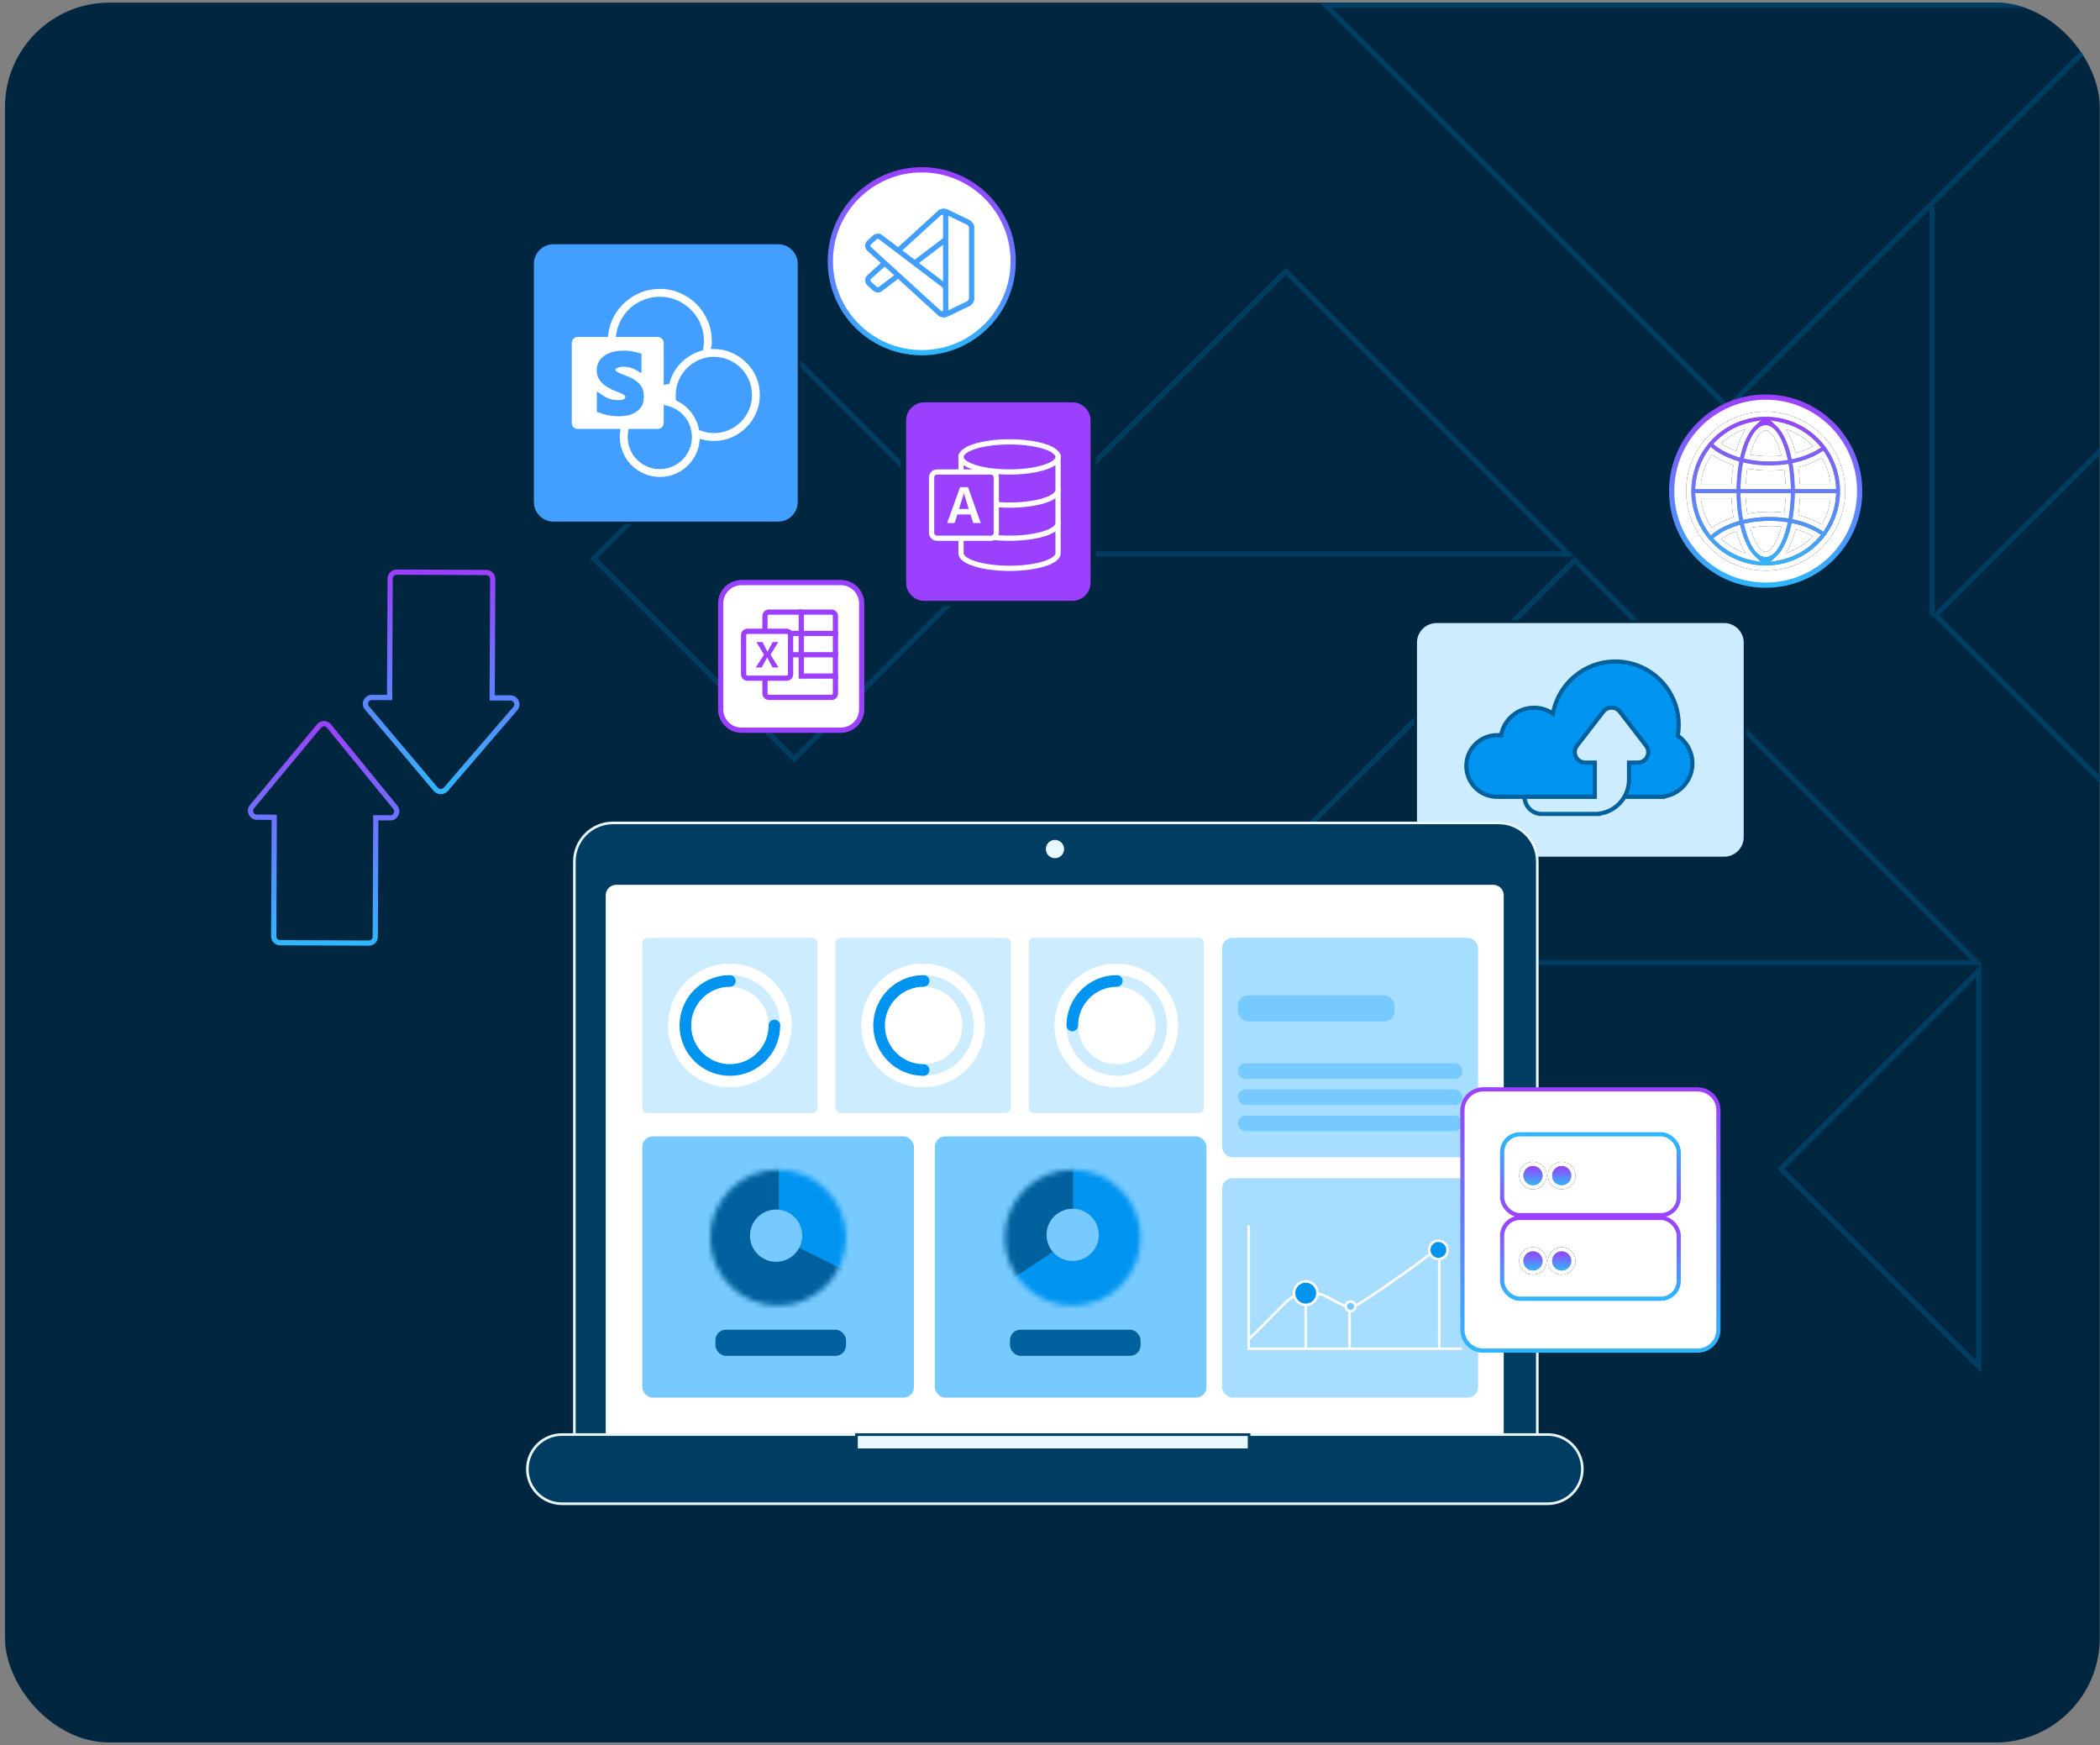
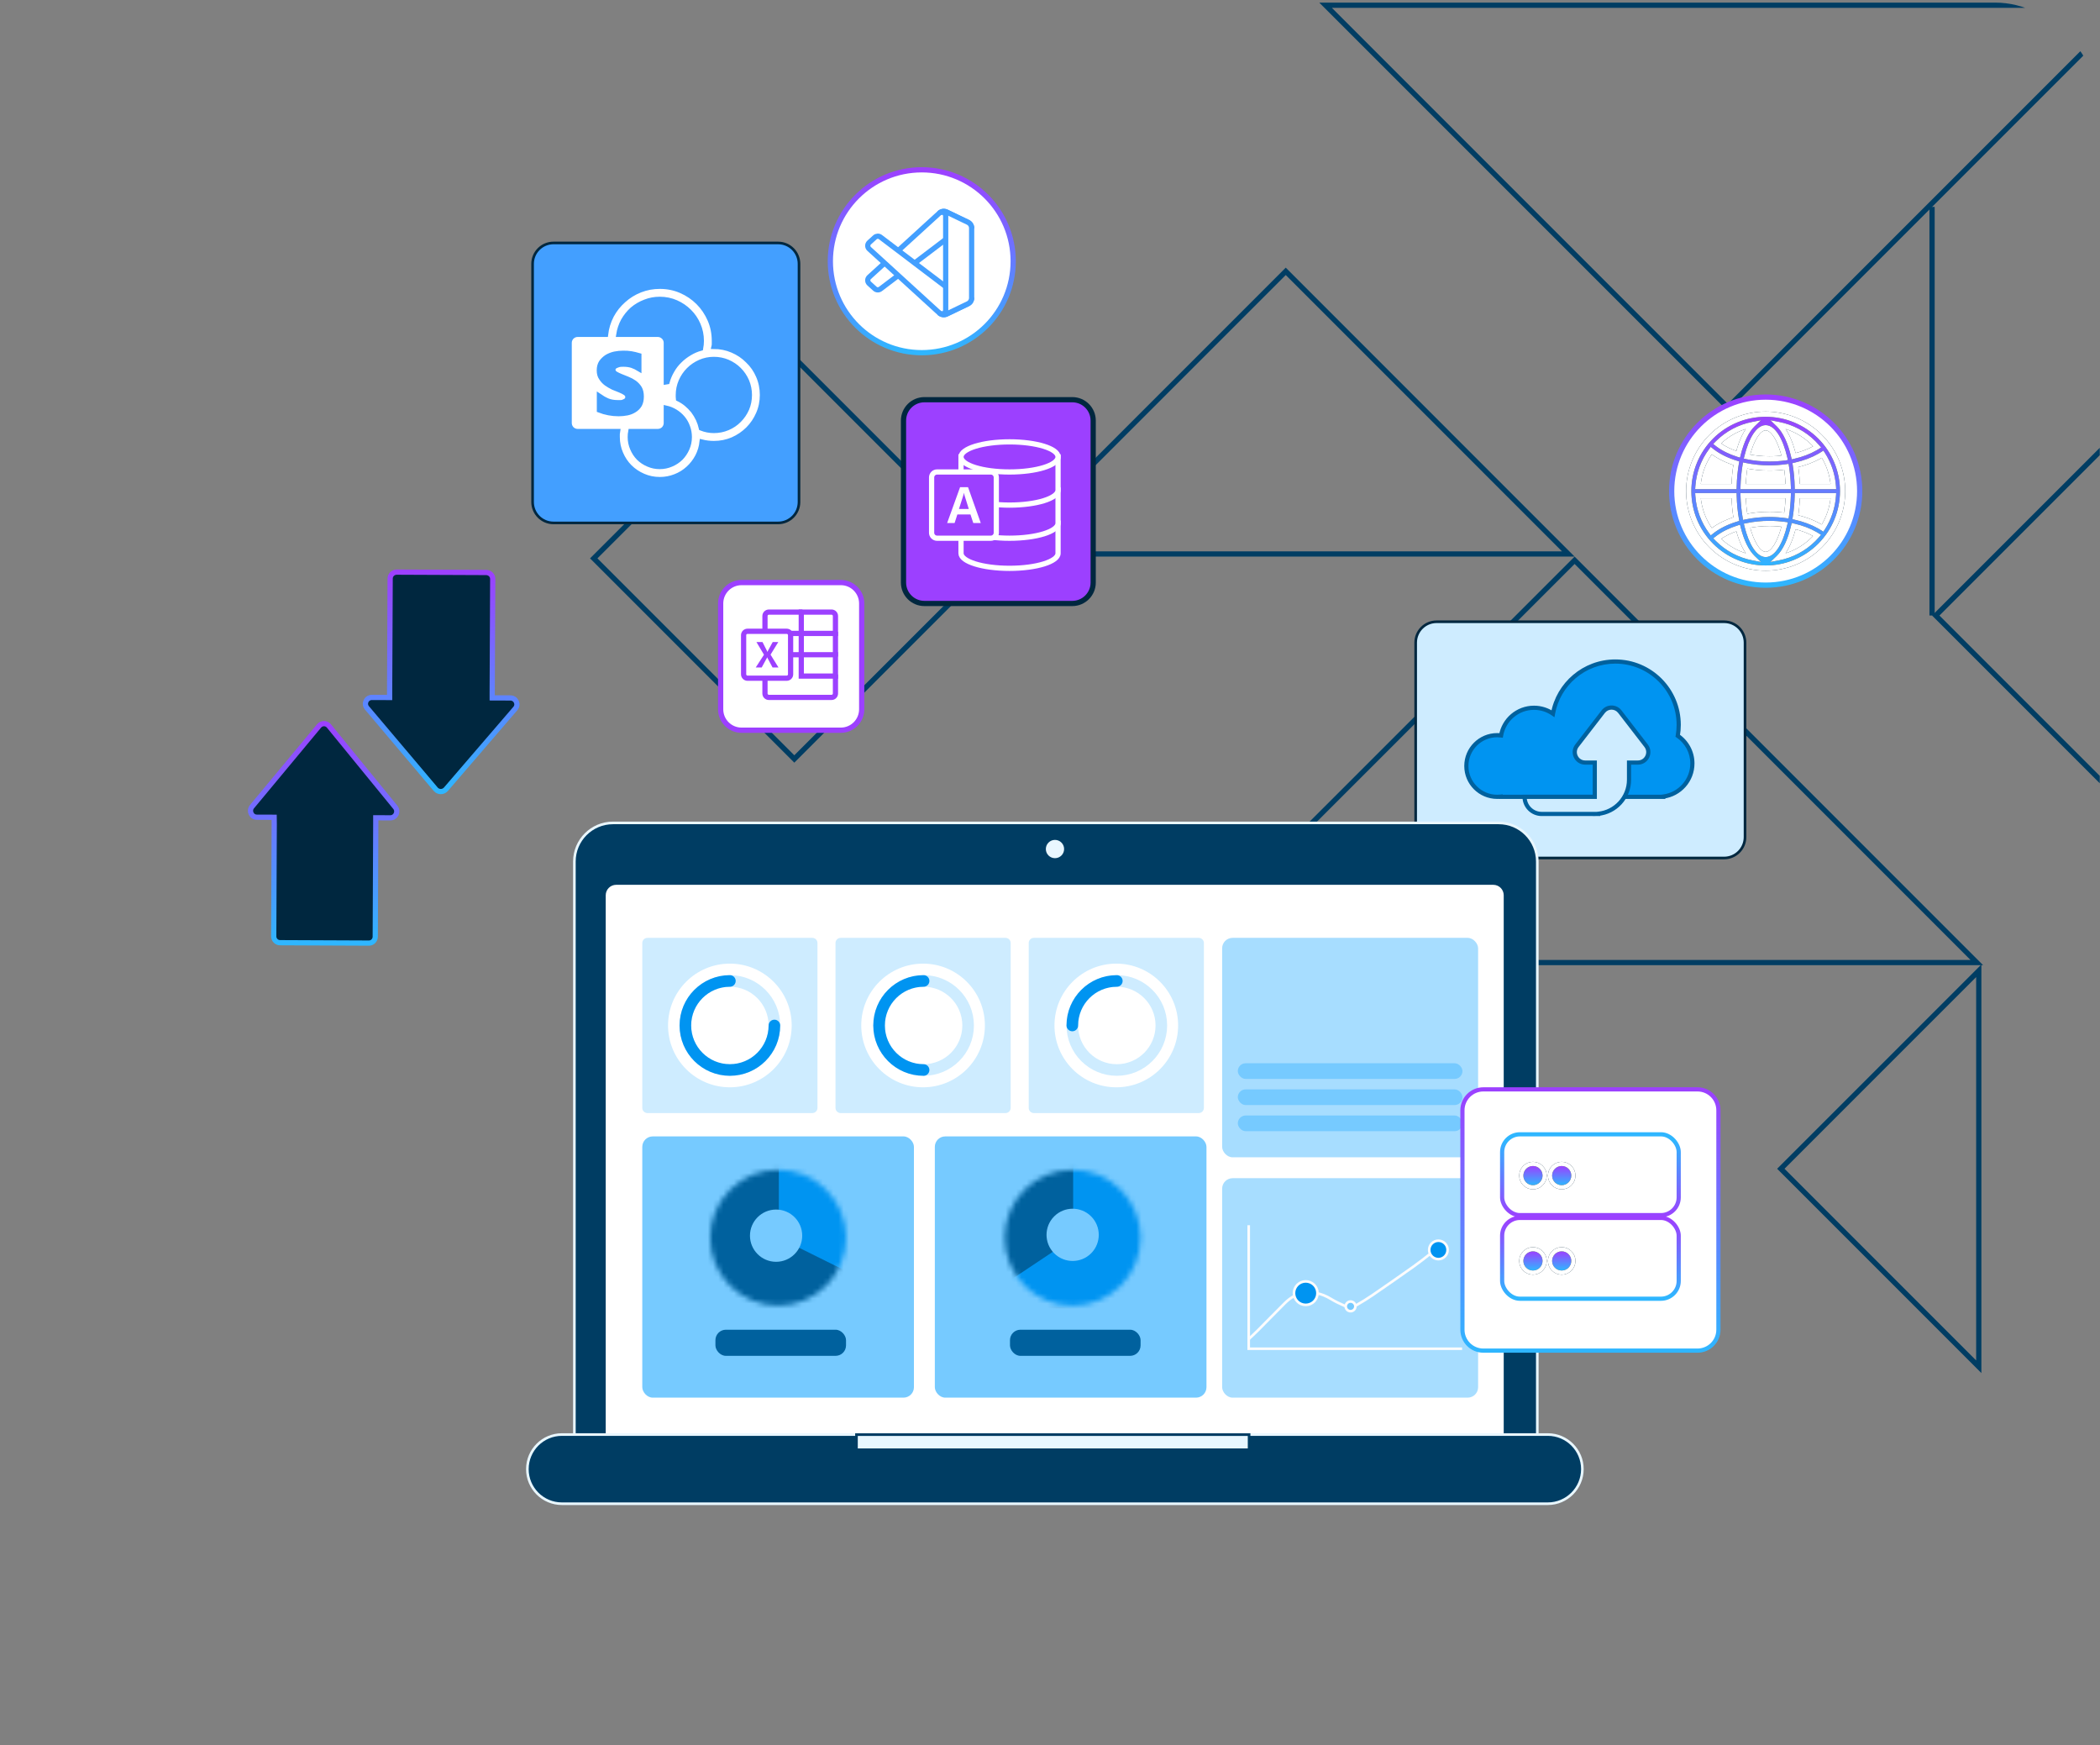
<svg xmlns="http://www.w3.org/2000/svg" width="402" height="334" viewBox="0 0 402 334" fill="none">
  <rect x="0" y="0" width="402" height="334" fill="#808080" stroke="none" />
  <g clip-path="url(#clip0_205_11205)">
-     <rect x="401.953" y="333.5" width="401" height="333" rx="20" transform="rotate(-180 401.953 333.5)" fill="#00273F" />
    <path d="M190.449 106.866L152.054 145.261L113.66 106.866L152.054 68.472L190.449 106.866Z" stroke="#003D63" />
    <path d="M246.129 51.934L300.219 106.028L192.035 106.028L246.129 51.934Z" stroke="#003D63" />
    <path d="M301.426 107.235L378.418 184.23L224.425 184.23L301.426 107.235Z" stroke="#003D63" />
    <path d="M340.899 223.693L378.793 185.798L378.793 261.587L340.899 223.693Z" stroke="#003D63" />
    <path d="M408.953 0.5L408.953 78.707M369.851 117.804L369.851 39.602" stroke="#003D63" />
    <path d="M408.453 79.916L408.453 155.704L370.558 117.81L408.453 79.916Z" stroke="#003D63" />
    <path d="M253.753 1L407.746 1L330.749 77.996L253.753 1Z" stroke="#003D63" />
    <path d="M330.047 119L275 119C272.791 119 271 120.791 271 123L271 160.215C271 162.424 272.791 164.215 275 164.215L330.047 164.215C332.256 164.215 334.047 162.424 334.047 160.215L334.047 123C334.047 120.791 332.256 119 330.047 119Z" fill="#CEECFF" stroke="#00273F" stroke-width="0.5" />
    <path fill-rule="evenodd" clip-rule="evenodd" d="M318.4 152.455C321.543 152.052 323.972 149.367 323.972 146.114C323.972 143.916 322.862 141.977 321.173 140.827C321.29 140.149 321.352 139.451 321.352 138.74C321.352 132.041 315.921 126.611 309.223 126.611C303.256 126.611 298.296 130.919 297.283 136.594C296.251 135.881 295 135.462 293.65 135.462C290.495 135.462 287.874 137.748 287.352 140.754C287.107 140.723 286.857 140.707 286.604 140.707C283.345 140.707 280.703 143.349 280.703 146.608C280.703 149.867 283.345 152.508 286.604 152.508C286.825 152.508 287.043 152.496 287.258 152.473V152.509H318.4V152.455Z" fill="#0094F1" />
    <path d="M318.4 152.455L318.349 152.058L318 152.103V152.455H318.4ZM321.173 140.827L320.779 140.758L320.735 141.012L320.948 141.157L321.173 140.827ZM297.283 136.594L297.055 136.923L297.567 137.278L297.677 136.665L297.283 136.594ZM287.352 140.754L287.302 141.151L287.681 141.199L287.746 140.823L287.352 140.754ZM287.258 152.473H287.658V152.026L287.214 152.075L287.258 152.473ZM287.258 152.509H286.858V152.909H287.258V152.509ZM318.4 152.509V152.909H318.8V152.509H318.4ZM318.45 152.851C321.791 152.424 324.372 149.571 324.372 146.114H323.572C323.572 149.163 321.295 151.681 318.349 152.058L318.45 152.851ZM324.372 146.114C324.372 143.778 323.192 141.718 321.398 140.496L320.948 141.157C322.533 142.236 323.572 144.054 323.572 146.114H324.372ZM321.567 140.895C321.688 140.195 321.752 139.474 321.752 138.74H320.952C320.952 139.428 320.892 140.103 320.779 140.758L321.567 140.895ZM321.752 138.74C321.752 131.82 316.142 126.211 309.223 126.211V127.011C315.7 127.011 320.952 132.262 320.952 138.74H321.752ZM309.223 126.211C303.059 126.211 297.936 130.661 296.889 136.524L297.677 136.665C298.656 131.177 303.453 127.011 309.223 127.011V126.211ZM297.51 136.265C296.414 135.507 295.083 135.062 293.65 135.062V135.862C294.916 135.862 296.088 136.254 297.055 136.923L297.51 136.265ZM293.65 135.062C290.297 135.062 287.512 137.492 286.958 140.686L287.746 140.823C288.235 138.005 290.693 135.862 293.65 135.862V135.062ZM287.402 140.357C287.141 140.324 286.874 140.307 286.604 140.307V141.107C286.84 141.107 287.073 141.122 287.302 141.151L287.402 140.357ZM286.604 140.307C283.124 140.307 280.303 143.128 280.303 146.608H281.103C281.103 143.57 283.566 141.107 286.604 141.107V140.307ZM280.303 146.608C280.303 150.088 283.124 152.908 286.604 152.908V152.108C283.566 152.108 281.103 149.646 281.103 146.608H280.303ZM286.604 152.908C286.839 152.908 287.072 152.895 287.302 152.87L287.214 152.075C287.014 152.097 286.81 152.108 286.604 152.108V152.908ZM287.658 152.509V152.473H286.858V152.509H287.658ZM318.4 152.109H287.258V152.909H318.4V152.109ZM318 152.455V152.509H318.8V152.455H318Z" fill="#00619E" />
    <path fill-rule="evenodd" clip-rule="evenodd" d="M306.91 136.201C307.71 135.164 309.276 135.164 310.076 136.201L315.114 142.729C316.129 144.043 315.192 145.951 313.531 145.951H311.843V149.231C311.843 152.63 309.256 155.425 305.943 155.754V155.784H305.481C305.416 155.786 305.352 155.787 305.287 155.787V155.784H295.126C293.315 155.784 291.848 154.316 291.848 152.506H305.287V145.951H303.455C301.794 145.951 300.857 144.043 301.872 142.729L306.91 136.201Z" fill="#CEECFF" />
    <path d="M310.076 136.201L309.759 136.445V136.445L310.076 136.201ZM306.91 136.201L306.593 135.956V135.956L306.91 136.201ZM315.114 142.729L314.798 142.973L315.114 142.729ZM311.843 145.951V145.551H311.443V145.951H311.843ZM305.943 155.754L305.904 155.356L305.543 155.392V155.754H305.943ZM305.943 155.784V156.184H306.343V155.784H305.943ZM305.481 155.784V155.384L305.469 155.384L305.481 155.784ZM305.287 155.787H304.887V156.187H305.287V155.787ZM305.287 155.784H305.687V155.384H305.287V155.784ZM295.126 155.784L295.126 156.184H295.126V155.784ZM291.848 152.506V152.106H291.448L291.448 152.506H291.848ZM305.287 152.506V152.906H305.687V152.506H305.287ZM305.287 145.951H305.687V145.551H305.287V145.951ZM301.872 142.729L302.188 142.973L301.872 142.729ZM310.393 135.956C309.432 134.712 307.554 134.712 306.593 135.956L307.226 136.445C307.867 135.615 309.119 135.615 309.759 136.445L310.393 135.956ZM315.431 142.484L310.393 135.956L309.759 136.445L314.798 142.973L315.431 142.484ZM313.531 146.351C315.524 146.351 316.649 144.062 315.431 142.484L314.798 142.973C315.609 144.025 314.86 145.551 313.531 145.551V146.351ZM311.843 146.351H313.531V145.551H311.843V146.351ZM312.243 149.231V145.951H311.443V149.231H312.243ZM305.983 156.152C309.498 155.803 312.243 152.838 312.243 149.231H311.443C311.443 152.422 309.014 155.047 305.904 155.356L305.983 156.152ZM305.543 155.754V155.784H306.343V155.754H305.543ZM305.943 155.384H305.481V156.184H305.943V155.384ZM305.287 156.187C305.356 156.187 305.424 156.186 305.492 156.184L305.469 155.384C305.409 155.386 305.348 155.387 305.287 155.387V156.187ZM304.887 155.784V155.787H305.687V155.784H304.887ZM305.287 155.384H295.126V156.184H305.287V155.384ZM295.126 155.384C293.536 155.384 292.248 154.095 292.248 152.506H291.448C291.448 154.537 293.094 156.184 295.126 156.184L295.126 155.384ZM291.848 152.906H305.287V152.106H291.848V152.906ZM304.887 145.951V152.506H305.687V145.951H304.887ZM303.455 146.351H305.287V145.551H303.455V146.351ZM301.555 142.484C300.337 144.062 301.462 146.351 303.455 146.351V145.551C302.126 145.551 301.376 144.025 302.188 142.973L301.555 142.484ZM306.593 135.956L301.555 142.484L302.188 142.973L307.226 136.445L306.593 135.956Z" fill="#00619E" />
    <path d="M294.293 278.047H109.953V164.895C109.953 160.81 113.263 157.5 117.348 157.5H286.889C290.974 157.5 294.284 160.81 294.284 164.895V278.047H294.293Z" fill="#003D63" stroke="#E9F7FF" stroke-width="0.5" />
    <path d="M285.855 169.346H117.953C116.849 169.346 115.953 170.241 115.953 171.346V276.047C115.953 277.152 116.849 278.047 117.953 278.047H285.855C286.959 278.047 287.855 277.152 287.855 276.047V171.346C287.855 170.241 286.959 169.346 285.855 169.346Z" fill="white" />
    <rect x="233.953" y="179.5" width="49" height="42" rx="2" fill="#A7DDFF" />
    <rect x="122.953" y="217.5" width="52" height="50" rx="2" fill="#76CAFF" />
    <rect x="136.953" y="254.5" width="25" height="5" rx="2" fill="#00619E" />
    <rect x="178.953" y="217.5" width="52" height="50" rx="2" fill="#76CAFF" />
    <rect x="193.34" y="254.5" width="25" height="5" rx="2" fill="#00619E" />
    <mask id="mask0_205_11205" style="mask-type:alpha" maskUnits="userSpaceOnUse" x="192" y="223" width="27" height="27">
      <ellipse cx="205.336" cy="236.885" rx="13" ry="13" transform="rotate(90 205.336 236.885)" fill="#D9D9D9" />
    </mask>
    <g mask="url(#mask0_205_11205)">
      <rect x="213.836" y="216.849" width="40.271" height="23.654" transform="rotate(90 213.836 216.849)" fill="#00619E" />
      <path d="M205.431 213.5L237.949 253L187.449 249L205.431 236.986L205.431 213.5Z" fill="#0094F1" />
    </g>
    <circle cx="205.336" cy="236.341" r="5" transform="rotate(45 205.336 236.341)" fill="#76CAFF" />
-     <rect x="236.953" y="190.5" width="30" height="5" rx="2" fill="#76CAFF" />
    <rect x="236.953" y="213.5" width="43" height="3" rx="1.5" fill="#76CAFF" />
    <rect x="236.953" y="208.5" width="43" height="3" rx="1.5" fill="#76CAFF" />
    <rect x="236.953" y="203.5" width="43" height="3" rx="1.5" fill="#76CAFF" />
    <rect x="233.953" y="225.5" width="49" height="42" rx="2" fill="#A7DDFF" />
    <path d="M238.953 256.371C239.558 255.804 240.175 255.251 240.761 254.661C242.486 252.929 244.188 251.17 245.92 249.446C246.851 248.523 247.921 247.781 249.237 247.528C251.193 247.15 253.008 247.528 254.718 248.572C255.554 249.083 256.454 249.506 257.354 249.903C258.178 250.266 259.033 250.157 259.797 249.718C260.796 249.147 261.775 248.542 262.721 247.895C265.346 246.094 267.959 244.279 270.554 242.437C271.742 241.594 272.884 240.69 274.026 239.786" stroke="#FCFCFD" stroke-width="0.5" stroke-miterlimit="10" />
-     <path d="M275.51 258.17C275.533 252.523 275.499 245.224 275.51 239.577M258.339 258.17C258.339 255.621 258.339 252.728 258.339 250.156M249.961 247.451C249.961 250.939 249.961 254.725 249.961 258.17" stroke="#FCFCFD" stroke-width="0.5" stroke-miterlimit="10" />
    <path d="M279.888 258.139H239.039V234.5" stroke="#FCFCFD" stroke-width="0.5" stroke-miterlimit="10" />
    <circle cx="275.349" cy="239.227" r="1.763" fill="#0094F1" stroke="#FCFCFD" stroke-width="0.5" />
    <circle cx="258.535" cy="250.03" r="0.925" fill="#76CAFF" stroke="#FCFCFD" stroke-width="0.5" />
    <circle cx="249.953" cy="247.5" r="2.25" fill="#0094F1" stroke="#FCFCFD" stroke-width="0.5" />
    <path d="M122.953 180.486C122.953 179.942 123.395 179.5 123.939 179.5H155.501C156.045 179.5 156.487 179.942 156.487 180.486V212.048C156.487 212.592 156.045 213.034 155.501 213.034H123.939C123.395 213.034 122.953 212.592 122.953 212.048V180.486Z" fill="#CEECFF" />
    <circle cx="139.718" cy="196.267" r="11.835" fill="white" />
    <circle cx="139.721" cy="196.269" r="8.522" stroke="#CEECFF" stroke-width="2.219" />
    <path d="M148.242 196.269C148.242 200.975 144.427 204.79 139.721 204.79C135.014 204.79 131.199 200.975 131.199 196.269C131.199 191.562 135.014 187.747 139.721 187.747" stroke="#0094F1" stroke-width="2.219" stroke-linecap="round" stroke-linejoin="round" />
    <path d="M159.938 180.486C159.938 179.942 160.379 179.5 160.924 179.5H192.485C193.03 179.5 193.471 179.942 193.471 180.486V212.048C193.471 212.592 193.03 213.034 192.485 213.034H160.924C160.379 213.034 159.938 212.592 159.938 212.048V180.486Z" fill="#CEECFF" />
    <circle cx="176.703" cy="196.267" r="11.835" fill="white" />
    <circle cx="176.803" cy="196.268" r="8.522" stroke="#CEECFF" stroke-width="2.219" />
    <path d="M176.803 204.79C172.096 204.79 168.281 200.974 168.281 196.268C168.281 191.562 172.096 187.747 176.803 187.747" stroke="#0094F1" stroke-width="2.219" stroke-linecap="round" stroke-linejoin="round" />
    <path d="M196.926 180.486C196.926 179.942 197.367 179.5 197.912 179.5H229.473C230.018 179.5 230.46 179.942 230.46 180.486V212.048C230.46 212.592 230.018 213.034 229.473 213.034H197.912C197.367 213.034 196.926 212.592 196.926 212.048V180.486Z" fill="#CEECFF" />
    <circle cx="213.691" cy="196.267" r="11.835" fill="white" />
    <circle cx="213.791" cy="196.269" r="8.522" stroke="#CEECFF" stroke-width="2.219" />
    <path d="M205.27 196.269C205.27 191.562 209.085 187.747 213.791 187.747" stroke="#0094F1" stroke-width="2.219" stroke-linecap="round" stroke-linejoin="round" />
    <path d="M296.285 287.803H107.573C103.915 287.803 100.953 284.841 100.953 281.183C100.953 277.525 103.915 274.563 107.573 274.563H296.294C299.952 274.563 302.913 277.525 302.913 281.183C302.905 284.841 299.943 287.803 296.285 287.803Z" fill="#003D63" stroke="#E9F7FF" stroke-width="0.5" />
    <path d="M239.113 274.576H163.953V277.466H239.113V274.576Z" fill="#E9F7FF" stroke="#003D63" stroke-width="0.5" />
    <path d="M203.953 162.5C203.953 163.602 203.06 164.5 201.953 164.5C200.852 164.5 199.953 163.607 199.953 162.5C199.953 161.398 200.847 160.5 201.953 160.5C203.055 160.5 203.953 161.393 203.953 162.5Z" fill="#E9F7FF" stroke="#003D63" stroke-width="0.5" />
    <mask id="mask1_205_11205" style="mask-type:alpha" maskUnits="userSpaceOnUse" x="135" y="223" width="27" height="27">
      <ellipse cx="148.953" cy="236.885" rx="13" ry="13" transform="rotate(45 148.953 236.885)" fill="#D9D9D9" />
    </mask>
    <g mask="url(#mask1_205_11205)">
      <path d="M146.951 214L169.273 245.181L152.547 261.907L124.071 233.431L146.951 214Z" fill="#00619E" />
      <path d="M149.094 211.5L170.953 226.5L167.453 246L149.093 236.888L149.094 211.5Z" fill="#0094F1" />
    </g>
    <circle cx="148.566" cy="236.5" r="5" fill="#76CAFF" />
    <circle cx="338.001" cy="93.997" r="17.997" fill="#001F33" />
    <circle cx="338.001" cy="93.997" r="17.997" fill="white" />
    <circle cx="338.001" cy="93.997" r="17.997" stroke="url(#paint0_linear_205_11205)" stroke-miterlimit="10" />
    <path fill-rule="evenodd" clip-rule="evenodd" d="M323.273 93.998C323.273 95.932 323.654 97.847 324.394 99.633C325.135 101.42 326.219 103.044 327.587 104.411C328.954 105.779 330.578 106.864 332.365 107.604C334.151 108.344 336.066 108.725 338 108.725C339.934 108.725 341.849 108.344 343.636 107.604C345.423 106.864 347.046 105.779 348.414 104.411C349.781 103.044 350.866 101.42 351.606 99.633C352.346 97.847 352.727 95.932 352.727 93.998C352.727 90.092 351.176 86.346 348.414 83.584C345.652 80.823 341.906 79.271 338 79.271C334.094 79.271 330.349 80.823 327.587 83.584C324.825 86.346 323.273 90.092 323.273 93.998ZM347.852 102.471C347.641 102.717 347.419 102.955 347.189 103.186C345.339 105.036 342.989 106.27 340.457 106.758C341.726 105.54 342.73 103.388 343.353 100.691C344.894 101.043 346.297 101.571 347.475 102.245C347.604 102.319 347.73 102.394 347.852 102.471ZM348.895 101.079C350.099 99.227 350.817 97.088 350.966 94.864H344.055C344.018 96.309 343.891 97.695 343.684 98.99C345.41 99.38 346.992 99.973 348.336 100.741C348.526 100.848 348.712 100.961 348.895 101.079ZM341.971 98.677C342.161 97.491 342.284 96.209 342.321 94.864H333.682C333.722 96.302 333.859 97.668 334.072 98.92C335.539 98.613 337.106 98.45 338.717 98.45C339.828 98.45 340.919 98.528 341.971 98.677ZM334.423 100.617C335.241 103.941 336.618 106.123 338.001 106.123C339.418 106.123 340.827 103.836 341.637 100.379C340.694 100.25 339.715 100.183 338.717 100.183C337.22 100.183 335.77 100.334 334.423 100.617ZM332.737 101.054C333.365 103.581 334.335 105.596 335.547 106.758C333.013 106.271 330.662 105.037 328.812 103.186C328.778 103.152 328.744 103.118 328.71 103.083C328.773 103.034 328.837 102.986 328.902 102.938C329.939 102.16 331.248 101.521 332.737 101.054ZM332.38 99.352C332.136 97.955 331.988 96.444 331.948 94.864H325.035C325.202 97.369 326.091 99.765 327.584 101.766C327.674 101.693 327.767 101.621 327.862 101.55C329.098 100.624 330.641 99.879 332.38 99.352ZM325.035 93.131H331.948C331.988 91.558 332.135 90.053 332.376 88.661C330.639 88.134 329.097 87.389 327.862 86.463C327.765 86.39 327.67 86.316 327.576 86.24C326.088 88.239 325.202 90.631 325.035 93.131ZM328.701 84.922C328.766 84.974 328.833 85.026 328.902 85.077C329.938 85.853 331.245 86.492 332.732 86.959C333.358 84.426 334.328 82.405 335.54 81.239C333.009 81.727 330.661 82.961 328.812 84.809C328.775 84.847 328.738 84.884 328.701 84.922ZM334.068 89.094C333.857 90.341 333.721 91.701 333.682 93.131H342.321C342.284 91.793 342.163 90.517 341.975 89.337C340.921 89.487 339.829 89.564 338.717 89.564C337.105 89.564 335.536 89.401 334.068 89.094ZM341.643 87.634C340.698 87.764 339.717 87.832 338.717 87.832C337.218 87.832 335.766 87.68 334.417 87.397C335.235 84.06 336.615 81.867 338.001 81.867C339.421 81.867 340.833 84.165 341.643 87.634ZM343.687 89.024C343.893 90.313 344.019 91.694 344.055 93.131H350.966C350.817 90.912 350.102 88.778 348.903 86.928C348.72 87.046 348.531 87.16 348.336 87.272C346.993 88.04 345.412 88.633 343.687 89.024ZM347.863 85.538C347.736 85.618 347.606 85.695 347.475 85.77C346.298 86.442 344.897 86.969 343.358 87.322C342.736 84.619 341.733 82.461 340.463 81.239C342.993 81.728 345.34 82.961 347.189 84.809C347.423 85.044 347.648 85.287 347.863 85.538Z" fill="url(#paint1_linear_205_11205)" />
    <path d="M324.394 99.633L323.933 99.825H323.933L324.394 99.633ZM327.587 104.411L327.233 104.765L327.587 104.411ZM332.365 107.604L332.173 108.066L332.365 107.604ZM343.636 107.604L343.827 108.066L343.636 107.604ZM351.606 99.633L352.068 99.825L351.606 99.633ZM348.414 83.584L348.06 83.938L348.414 83.584ZM327.587 83.584L327.233 83.231L327.587 83.584ZM347.189 103.186L346.835 102.833L347.189 103.186ZM347.852 102.471L348.231 102.797L348.61 102.356L348.118 102.048L347.852 102.471ZM340.457 106.758L340.111 106.397L338.889 107.569L340.551 107.249L340.457 106.758ZM343.353 100.691L343.464 100.203L342.978 100.092L342.866 100.578L343.353 100.691ZM347.475 102.245L347.724 101.811L347.723 101.811L347.475 102.245ZM348.895 101.079L348.625 101.5L349.043 101.769L349.315 101.352L348.895 101.079ZM350.966 94.864L351.465 94.897L351.5 94.364H350.966V94.864ZM344.055 94.864V94.364H343.567L343.555 94.851L344.055 94.864ZM343.684 98.99L343.19 98.911L343.116 99.374L343.574 99.478L343.684 98.99ZM348.336 100.741L348.088 101.175L348.089 101.176L348.336 100.741ZM341.971 98.677L341.901 99.172L342.387 99.24L342.465 98.756L341.971 98.677ZM342.321 94.864L342.821 94.878L342.835 94.364H342.321V94.864ZM333.682 94.864V94.364H333.168L333.182 94.878L333.682 94.864ZM334.072 98.92L333.579 99.004L333.666 99.516L334.175 99.409L334.072 98.92ZM334.423 100.617L334.32 100.127L333.814 100.233L333.937 100.736L334.423 100.617ZM341.637 100.379L342.124 100.493L342.249 99.958L341.705 99.884L341.637 100.379ZM332.737 101.054L333.222 100.934L333.094 100.418L332.588 100.577L332.737 101.054ZM335.547 106.758L335.452 107.249L337.115 107.569L335.893 106.398L335.547 106.758ZM328.812 103.186L329.165 102.833H329.165L328.812 103.186ZM328.71 103.083L328.402 102.69L327.963 103.034L328.353 103.433L328.71 103.083ZM328.902 102.938L329.198 103.34L329.202 103.338L328.902 102.938ZM331.948 94.864L332.448 94.851L332.436 94.364H331.948V94.864ZM332.38 99.352L332.525 99.83L332.948 99.702L332.872 99.266L332.38 99.352ZM325.035 94.864V94.364H324.5L324.536 94.897L325.035 94.864ZM327.584 101.766L327.183 102.065L327.494 102.482L327.898 102.156L327.584 101.766ZM327.862 101.55L327.562 101.15L327.562 101.15L327.862 101.55ZM325.035 93.131L324.536 93.098L324.5 93.631H325.035V93.131ZM331.948 93.131V93.631H332.436L332.448 93.144L331.948 93.131ZM332.376 88.661L332.868 88.747L332.944 88.311L332.521 88.183L332.376 88.661ZM327.862 86.463L327.562 86.863L327.562 86.863L327.862 86.463ZM327.576 86.24L327.889 85.851L327.484 85.525L327.175 85.942L327.576 86.24ZM328.701 84.922L328.343 84.573L327.956 84.969L328.39 85.314L328.701 84.922ZM328.902 85.077L329.202 84.677L329.201 84.676L328.902 85.077ZM332.732 86.959L332.582 87.436L333.089 87.595L333.217 87.079L332.732 86.959ZM335.54 81.239L335.887 81.599L337.104 80.428L335.446 80.748L335.54 81.239ZM328.812 84.809L328.458 84.456L328.812 84.809ZM334.068 89.094L334.171 88.604L333.662 88.498L333.575 89.01L334.068 89.094ZM333.682 93.131L333.182 93.118L333.168 93.631H333.682V93.131ZM342.321 93.131V93.631H342.835L342.821 93.118L342.321 93.131ZM341.975 89.337L342.468 89.259L342.391 88.773L341.905 88.842L341.975 89.337ZM341.643 87.634L341.711 88.13L342.254 88.055L342.129 87.521L341.643 87.634ZM334.417 87.397L333.932 87.278L333.809 87.78L334.315 87.886L334.417 87.397ZM343.687 89.024L343.577 88.536L343.12 88.639L343.194 89.102L343.687 89.024ZM344.055 93.131L343.555 93.144L343.567 93.631H344.055V93.131ZM350.966 93.131V93.631H351.5L351.465 93.098L350.966 93.131ZM348.903 86.928L349.323 86.656L349.051 86.238L348.632 86.508L348.903 86.928ZM348.336 87.272L348.088 86.838L348.088 86.838L348.336 87.272ZM347.475 85.77L347.228 85.335L347.227 85.336L347.475 85.77ZM347.863 85.538L348.13 85.961L348.62 85.652L348.243 85.212L347.863 85.538ZM343.358 87.322L342.871 87.434L342.983 87.921L343.47 87.809L343.358 87.322ZM340.463 81.239L340.558 80.748L338.9 80.428L340.117 81.599L340.463 81.239ZM347.189 84.809L346.835 85.163L346.835 85.163L347.189 84.809ZM324.856 99.442C324.141 97.716 323.773 95.866 323.773 93.998H322.773C322.773 95.997 323.167 97.978 323.933 99.825L324.856 99.442ZM327.94 104.058C326.619 102.737 325.571 101.168 324.856 99.442L323.933 99.825C324.698 101.672 325.819 103.351 327.233 104.765L327.94 104.058ZM332.556 107.142C330.83 106.427 329.261 105.379 327.94 104.058L327.233 104.765C328.647 106.179 330.326 107.3 332.173 108.066L332.556 107.142ZM338 108.225C336.132 108.225 334.282 107.857 332.556 107.142L332.173 108.066C334.021 108.831 336.001 109.225 338 109.225V108.225ZM343.445 107.142C341.719 107.857 339.869 108.225 338 108.225V109.225C340 109.225 341.98 108.831 343.827 108.066L343.445 107.142ZM348.06 104.058C346.739 105.379 345.171 106.427 343.445 107.142L343.827 108.066C345.675 107.3 347.353 106.179 348.767 104.765L348.06 104.058ZM351.144 99.442C350.429 101.168 349.381 102.737 348.06 104.058L348.767 104.765C350.181 103.351 351.303 101.672 352.068 99.825L351.144 99.442ZM352.227 93.998C352.227 95.866 351.859 97.716 351.144 99.442L352.068 99.825C352.833 97.978 353.227 95.997 353.227 93.998H352.227ZM348.06 83.938C350.728 86.606 352.227 90.225 352.227 93.998H353.227C353.227 89.959 351.623 86.086 348.767 83.231L348.06 83.938ZM338 79.771C341.773 79.771 345.392 81.27 348.06 83.938L348.767 83.231C345.912 80.375 342.039 78.771 338 78.771V79.771ZM327.94 83.938C330.608 81.27 334.227 79.771 338 79.771V78.771C333.962 78.771 330.089 80.375 327.233 83.231L327.94 83.938ZM323.773 93.998C323.773 90.225 325.272 86.606 327.94 83.938L327.233 83.231C324.378 86.086 322.773 89.959 322.773 93.998H323.773ZM347.542 103.54C347.782 103.3 348.011 103.052 348.231 102.797L347.473 102.145C347.27 102.381 347.057 102.611 346.835 102.833L347.542 103.54ZM340.551 107.249C343.181 106.743 345.621 105.461 347.542 103.54L346.835 102.833C345.057 104.611 342.797 105.798 340.362 106.267L340.551 107.249ZM342.866 100.578C342.251 103.236 341.277 105.278 340.111 106.397L340.803 107.119C342.175 105.803 343.208 103.539 343.84 100.803L342.866 100.578ZM343.242 101.178C344.743 101.522 346.098 102.033 347.226 102.679L347.723 101.811C346.495 101.108 345.046 100.565 343.464 100.203L343.242 101.178ZM347.226 102.678C347.349 102.749 347.469 102.821 347.586 102.895L348.118 102.048C347.99 101.967 347.858 101.888 347.724 101.811L347.226 102.678ZM349.315 101.352C350.565 99.428 351.31 97.207 351.465 94.897L350.467 94.831C350.324 96.969 349.634 99.026 348.476 100.807L349.315 101.352ZM350.966 94.364H344.055V95.364H350.966V94.364ZM343.555 94.851C343.519 96.275 343.394 97.64 343.19 98.911L344.178 99.069C344.389 97.751 344.517 96.342 344.554 94.877L343.555 94.851ZM348.584 100.307C347.191 99.511 345.561 98.901 343.794 98.502L343.574 99.478C345.259 99.858 346.793 100.435 348.088 101.175L348.584 100.307ZM349.166 100.659C348.975 100.536 348.78 100.418 348.582 100.306L348.089 101.176C348.271 101.279 348.449 101.387 348.625 101.5L349.166 100.659ZM342.465 98.756C342.658 97.548 342.783 96.244 342.821 94.878L341.821 94.85C341.784 96.174 341.664 97.434 341.477 98.597L342.465 98.756ZM342.321 94.364H333.682V95.364H342.321V94.364ZM333.182 94.878C333.223 96.338 333.362 97.728 333.579 99.004L334.565 98.836C334.356 97.608 334.221 96.265 334.182 94.85L333.182 94.878ZM338.717 97.95C337.073 97.95 335.471 98.116 333.97 98.431L334.175 99.409C335.607 99.11 337.139 98.95 338.717 98.95V97.95ZM342.041 98.181C340.965 98.029 339.851 97.95 338.717 97.95V98.95C339.805 98.95 340.872 99.026 341.901 99.172L342.041 98.181ZM333.937 100.736C334.354 102.43 334.92 103.864 335.58 104.887C336.22 105.881 337.041 106.623 338.001 106.623V105.623C337.579 105.623 337.019 105.274 336.42 104.346C335.841 103.447 335.31 102.127 334.908 100.497L333.937 100.736ZM338.001 106.623C338.984 106.623 339.821 105.847 340.47 104.814C341.14 103.747 341.711 102.254 342.124 100.493L341.15 100.265C340.753 101.961 340.215 103.34 339.623 104.282C339.011 105.256 338.435 105.623 338.001 105.623V106.623ZM338.717 100.683C339.693 100.683 340.65 100.749 341.569 100.875L341.705 99.884C340.739 99.752 339.738 99.683 338.717 99.683V100.683ZM334.525 101.106C335.838 100.831 337.253 100.683 338.717 100.683V99.683C337.187 99.683 335.703 99.838 334.32 100.127L334.525 101.106ZM332.252 101.175C332.89 103.741 333.89 105.862 335.201 107.119L335.893 106.398C334.78 105.33 333.841 103.422 333.222 100.934L332.252 101.175ZM335.641 106.267C333.205 105.799 330.945 104.612 329.165 102.833L328.458 103.54C330.38 105.461 332.822 106.744 335.452 107.249L335.641 106.267ZM329.165 102.833C329.133 102.8 329.1 102.767 329.068 102.734L328.353 103.433C328.388 103.469 328.423 103.504 328.458 103.54L329.165 102.833ZM329.019 103.477C329.078 103.431 329.137 103.385 329.198 103.34L328.605 102.535C328.536 102.586 328.468 102.638 328.402 102.69L329.019 103.477ZM329.202 103.338C330.184 102.601 331.44 101.985 332.887 101.531L332.588 100.577C331.057 101.057 329.693 101.719 328.602 102.538L329.202 103.338ZM331.449 94.877C331.489 96.48 331.639 98.015 331.887 99.437L332.872 99.266C332.634 97.895 332.488 96.409 332.448 94.851L331.449 94.877ZM331.948 94.364H325.035V95.364H331.948V94.364ZM327.985 101.468C326.55 99.543 325.695 97.239 325.534 94.831L324.536 94.897C324.71 97.499 325.633 99.987 327.183 102.065L327.985 101.468ZM327.562 101.15C327.462 101.225 327.365 101.301 327.27 101.377L327.898 102.156C327.984 102.086 328.072 102.018 328.162 101.95L327.562 101.15ZM332.234 98.873C330.452 99.414 328.853 100.183 327.562 101.15L328.162 101.95C329.342 101.066 330.831 100.344 332.525 99.83L332.234 98.873ZM325.035 93.631H331.948V92.631H325.035V93.631ZM331.883 88.576C331.638 89.993 331.488 91.523 331.448 93.119L332.448 93.144C332.487 91.593 332.632 90.113 332.868 88.747L331.883 88.576ZM332.521 88.183C330.829 87.669 329.342 86.947 328.162 86.063L327.562 86.863C328.852 87.83 330.449 88.599 332.23 89.14L332.521 88.183ZM328.162 86.063C328.07 85.993 327.979 85.923 327.889 85.851L327.262 86.63C327.361 86.709 327.461 86.787 327.562 86.863L328.162 86.063ZM325.534 93.165C325.694 90.761 326.546 88.461 327.977 86.539L327.175 85.942C325.63 88.018 324.709 90.502 324.536 93.098L325.534 93.165ZM328.39 85.314C328.459 85.369 328.53 85.423 328.602 85.477L329.201 84.676C329.137 84.628 329.073 84.579 329.012 84.53L328.39 85.314ZM328.602 85.477C329.692 86.294 331.053 86.956 332.582 87.436L332.881 86.481C331.437 86.028 330.183 85.412 329.202 84.677L328.602 85.477ZM335.194 80.878C333.883 82.139 332.883 84.266 332.246 86.838L333.217 87.079C333.834 84.585 334.773 82.671 335.887 81.599L335.194 80.878ZM329.165 85.163C330.943 83.385 333.201 82.199 335.635 81.729L335.446 80.748C332.817 81.254 330.378 82.536 328.458 84.456L329.165 85.163ZM329.059 85.271C329.094 85.235 329.13 85.199 329.165 85.163L328.458 84.456C328.42 84.495 328.381 84.534 328.343 84.573L329.059 85.271ZM333.575 89.01C333.36 90.281 333.222 91.664 333.182 93.118L334.182 93.145C334.221 91.737 334.354 90.401 334.561 89.177L333.575 89.01ZM333.682 93.631H342.321V92.631H333.682V93.631ZM342.821 93.118C342.783 91.758 342.66 90.461 342.468 89.259L341.481 89.416C341.666 90.574 341.785 91.828 341.821 93.145L342.821 93.118ZM341.905 88.842C340.875 88.988 339.806 89.064 338.717 89.064V90.064C339.852 90.064 340.968 89.985 342.045 89.832L341.905 88.842ZM338.717 89.064C337.138 89.064 335.604 88.904 334.171 88.604L333.966 89.583C335.469 89.898 337.071 90.064 338.717 90.064V89.064ZM338.717 88.332C339.74 88.332 340.743 88.262 341.711 88.13L341.575 87.139C340.653 87.265 339.695 87.332 338.717 87.332V88.332ZM334.315 87.886C335.699 88.176 337.185 88.332 338.717 88.332V87.332C337.251 87.332 335.834 87.183 334.52 86.907L334.315 87.886ZM338.001 81.367C337.038 81.367 336.216 82.113 335.575 83.11C334.915 84.138 334.348 85.577 333.932 87.278L334.903 87.516C335.304 85.879 335.836 84.554 336.416 83.651C337.016 82.718 337.578 82.367 338.001 82.367V81.367ZM342.129 87.521C341.717 85.754 341.145 84.255 340.474 83.184C339.824 82.147 338.986 81.367 338.001 81.367V82.367C338.436 82.367 339.014 82.737 339.627 83.715C340.22 84.661 340.758 86.045 341.156 87.748L342.129 87.521ZM343.194 89.102C343.395 90.368 343.519 91.727 343.555 93.144L344.555 93.119C344.518 91.66 344.39 90.257 344.181 88.945L343.194 89.102ZM344.055 93.631H350.966V92.631H344.055V93.631ZM351.465 93.098C351.311 90.793 350.568 88.577 349.323 86.656L348.484 87.2C349.637 88.978 350.324 91.031 350.467 93.165L351.465 93.098ZM348.632 86.508C348.457 86.621 348.275 86.731 348.088 86.838L348.584 87.706C348.786 87.59 348.983 87.471 349.174 87.349L348.632 86.508ZM348.088 86.838C346.794 87.578 345.261 88.155 343.577 88.536L343.798 89.511C345.563 89.112 347.192 88.502 348.584 87.706L348.088 86.838ZM347.721 86.205C347.859 86.127 347.995 86.045 348.13 85.961L347.597 85.115C347.476 85.191 347.353 85.264 347.228 85.335L347.721 86.205ZM343.47 87.809C345.049 87.447 346.497 86.904 347.723 86.204L347.227 85.336C346.099 85.98 344.746 86.491 343.246 86.835L343.47 87.809ZM340.117 81.599C341.284 82.723 342.258 84.77 342.871 87.434L343.845 87.21C343.215 84.469 342.182 82.199 340.81 80.879L340.117 81.599ZM347.542 84.456C345.623 82.537 343.185 81.255 340.558 80.748L340.369 81.73C342.801 82.2 345.058 83.386 346.835 85.163L347.542 84.456ZM348.243 85.212C348.02 84.952 347.786 84.7 347.542 84.456L346.835 85.163C347.061 85.389 347.277 85.623 347.484 85.863L348.243 85.212Z" fill="#001F33" />
    <path d="M324.394 99.633L323.933 99.825H323.933L324.394 99.633ZM327.587 104.411L327.233 104.765L327.587 104.411ZM332.365 107.604L332.173 108.066L332.365 107.604ZM343.636 107.604L343.827 108.066L343.636 107.604ZM351.606 99.633L352.068 99.825L351.606 99.633ZM348.414 83.584L348.06 83.938L348.414 83.584ZM327.587 83.584L327.233 83.231L327.587 83.584ZM347.189 103.186L346.835 102.833L347.189 103.186ZM347.852 102.471L348.231 102.797L348.61 102.356L348.118 102.048L347.852 102.471ZM340.457 106.758L340.111 106.397L338.889 107.569L340.551 107.249L340.457 106.758ZM343.353 100.691L343.464 100.203L342.978 100.092L342.866 100.578L343.353 100.691ZM347.475 102.245L347.724 101.811L347.723 101.811L347.475 102.245ZM348.895 101.079L348.625 101.5L349.043 101.769L349.315 101.352L348.895 101.079ZM350.966 94.864L351.465 94.897L351.5 94.364H350.966V94.864ZM344.055 94.864V94.364H343.567L343.555 94.851L344.055 94.864ZM343.684 98.99L343.19 98.911L343.116 99.374L343.574 99.478L343.684 98.99ZM348.336 100.741L348.088 101.175L348.089 101.176L348.336 100.741ZM341.971 98.677L341.901 99.172L342.387 99.24L342.465 98.756L341.971 98.677ZM342.321 94.864L342.821 94.878L342.835 94.364H342.321V94.864ZM333.682 94.864V94.364H333.168L333.182 94.878L333.682 94.864ZM334.072 98.92L333.579 99.004L333.666 99.516L334.175 99.409L334.072 98.92ZM334.423 100.617L334.32 100.127L333.814 100.233L333.937 100.736L334.423 100.617ZM341.637 100.379L342.124 100.493L342.249 99.958L341.705 99.884L341.637 100.379ZM332.737 101.054L333.222 100.934L333.094 100.418L332.588 100.577L332.737 101.054ZM335.547 106.758L335.452 107.249L337.115 107.569L335.893 106.398L335.547 106.758ZM328.812 103.186L329.165 102.833H329.165L328.812 103.186ZM328.71 103.083L328.402 102.69L327.963 103.034L328.353 103.433L328.71 103.083ZM328.902 102.938L329.198 103.34L329.202 103.338L328.902 102.938ZM331.948 94.864L332.448 94.851L332.436 94.364H331.948V94.864ZM332.38 99.352L332.525 99.83L332.948 99.702L332.872 99.266L332.38 99.352ZM325.035 94.864V94.364H324.5L324.536 94.897L325.035 94.864ZM327.584 101.766L327.183 102.065L327.494 102.482L327.898 102.156L327.584 101.766ZM327.862 101.55L327.562 101.15L327.562 101.15L327.862 101.55ZM325.035 93.131L324.536 93.098L324.5 93.631H325.035V93.131ZM331.948 93.131V93.631H332.436L332.448 93.144L331.948 93.131ZM332.376 88.661L332.868 88.747L332.944 88.311L332.521 88.183L332.376 88.661ZM327.862 86.463L327.562 86.863L327.562 86.863L327.862 86.463ZM327.576 86.24L327.889 85.851L327.484 85.525L327.175 85.942L327.576 86.24ZM328.701 84.922L328.343 84.573L327.956 84.969L328.39 85.314L328.701 84.922ZM328.902 85.077L329.202 84.677L329.201 84.676L328.902 85.077ZM332.732 86.959L332.582 87.436L333.089 87.595L333.217 87.079L332.732 86.959ZM335.54 81.239L335.887 81.599L337.104 80.428L335.446 80.748L335.54 81.239ZM328.812 84.809L328.458 84.456L328.812 84.809ZM334.068 89.094L334.171 88.604L333.662 88.498L333.575 89.01L334.068 89.094ZM333.682 93.131L333.182 93.118L333.168 93.631H333.682V93.131ZM342.321 93.131V93.631H342.835L342.821 93.118L342.321 93.131ZM341.975 89.337L342.468 89.259L342.391 88.773L341.905 88.842L341.975 89.337ZM341.643 87.634L341.711 88.13L342.254 88.055L342.129 87.521L341.643 87.634ZM334.417 87.397L333.932 87.278L333.809 87.78L334.315 87.886L334.417 87.397ZM343.687 89.024L343.577 88.536L343.12 88.639L343.194 89.102L343.687 89.024ZM344.055 93.131L343.555 93.144L343.567 93.631H344.055V93.131ZM350.966 93.131V93.631H351.5L351.465 93.098L350.966 93.131ZM348.903 86.928L349.323 86.656L349.051 86.238L348.632 86.508L348.903 86.928ZM348.336 87.272L348.088 86.838L348.088 86.838L348.336 87.272ZM347.475 85.77L347.228 85.335L347.227 85.336L347.475 85.77ZM347.863 85.538L348.13 85.961L348.62 85.652L348.243 85.212L347.863 85.538ZM343.358 87.322L342.871 87.434L342.983 87.921L343.47 87.809L343.358 87.322ZM340.463 81.239L340.558 80.748L338.9 80.428L340.117 81.599L340.463 81.239ZM347.189 84.809L346.835 85.163L346.835 85.163L347.189 84.809ZM324.856 99.442C324.141 97.716 323.773 95.866 323.773 93.998H322.773C322.773 95.997 323.167 97.978 323.933 99.825L324.856 99.442ZM327.94 104.058C326.619 102.737 325.571 101.168 324.856 99.442L323.933 99.825C324.698 101.672 325.819 103.351 327.233 104.765L327.94 104.058ZM332.556 107.142C330.83 106.427 329.261 105.379 327.94 104.058L327.233 104.765C328.647 106.179 330.326 107.3 332.173 108.066L332.556 107.142ZM338 108.225C336.132 108.225 334.282 107.857 332.556 107.142L332.173 108.066C334.021 108.831 336.001 109.225 338 109.225V108.225ZM343.445 107.142C341.719 107.857 339.869 108.225 338 108.225V109.225C340 109.225 341.98 108.831 343.827 108.066L343.445 107.142ZM348.06 104.058C346.739 105.379 345.171 106.427 343.445 107.142L343.827 108.066C345.675 107.3 347.353 106.179 348.767 104.765L348.06 104.058ZM351.144 99.442C350.429 101.168 349.381 102.737 348.06 104.058L348.767 104.765C350.181 103.351 351.303 101.672 352.068 99.825L351.144 99.442ZM352.227 93.998C352.227 95.866 351.859 97.716 351.144 99.442L352.068 99.825C352.833 97.978 353.227 95.997 353.227 93.998H352.227ZM348.06 83.938C350.728 86.606 352.227 90.225 352.227 93.998H353.227C353.227 89.959 351.623 86.086 348.767 83.231L348.06 83.938ZM338 79.771C341.773 79.771 345.392 81.27 348.06 83.938L348.767 83.231C345.912 80.375 342.039 78.771 338 78.771V79.771ZM327.94 83.938C330.608 81.27 334.227 79.771 338 79.771V78.771C333.962 78.771 330.089 80.375 327.233 83.231L327.94 83.938ZM323.773 93.998C323.773 90.225 325.272 86.606 327.94 83.938L327.233 83.231C324.378 86.086 322.773 89.959 322.773 93.998H323.773ZM347.542 103.54C347.782 103.3 348.011 103.052 348.231 102.797L347.473 102.145C347.27 102.381 347.057 102.611 346.835 102.833L347.542 103.54ZM340.551 107.249C343.181 106.743 345.621 105.461 347.542 103.54L346.835 102.833C345.057 104.611 342.797 105.798 340.362 106.267L340.551 107.249ZM342.866 100.578C342.251 103.236 341.277 105.278 340.111 106.397L340.803 107.119C342.175 105.803 343.208 103.539 343.84 100.803L342.866 100.578ZM343.242 101.178C344.743 101.522 346.098 102.033 347.226 102.679L347.723 101.811C346.495 101.108 345.046 100.565 343.464 100.203L343.242 101.178ZM347.226 102.678C347.349 102.749 347.469 102.821 347.586 102.895L348.118 102.048C347.99 101.967 347.858 101.888 347.724 101.811L347.226 102.678ZM349.315 101.352C350.565 99.428 351.31 97.207 351.465 94.897L350.467 94.831C350.324 96.969 349.634 99.026 348.476 100.807L349.315 101.352ZM350.966 94.364H344.055V95.364H350.966V94.364ZM343.555 94.851C343.519 96.275 343.394 97.64 343.19 98.911L344.178 99.069C344.389 97.751 344.517 96.342 344.554 94.877L343.555 94.851ZM348.584 100.307C347.191 99.511 345.561 98.901 343.794 98.502L343.574 99.478C345.259 99.858 346.793 100.435 348.088 101.175L348.584 100.307ZM349.166 100.659C348.975 100.536 348.78 100.418 348.582 100.306L348.089 101.176C348.271 101.279 348.449 101.387 348.625 101.5L349.166 100.659ZM342.465 98.756C342.658 97.548 342.783 96.244 342.821 94.878L341.821 94.85C341.784 96.174 341.664 97.434 341.477 98.597L342.465 98.756ZM342.321 94.364H333.682V95.364H342.321V94.364ZM333.182 94.878C333.223 96.338 333.362 97.728 333.579 99.004L334.565 98.836C334.356 97.608 334.221 96.265 334.182 94.85L333.182 94.878ZM338.717 97.95C337.073 97.95 335.471 98.116 333.97 98.431L334.175 99.409C335.607 99.11 337.139 98.95 338.717 98.95V97.95ZM342.041 98.181C340.965 98.029 339.851 97.95 338.717 97.95V98.95C339.805 98.95 340.872 99.026 341.901 99.172L342.041 98.181ZM333.937 100.736C334.354 102.43 334.92 103.864 335.58 104.887C336.22 105.881 337.041 106.623 338.001 106.623V105.623C337.579 105.623 337.019 105.274 336.42 104.346C335.841 103.447 335.31 102.127 334.908 100.497L333.937 100.736ZM338.001 106.623C338.984 106.623 339.821 105.847 340.47 104.814C341.14 103.747 341.711 102.254 342.124 100.493L341.15 100.265C340.753 101.961 340.215 103.34 339.623 104.282C339.011 105.256 338.435 105.623 338.001 105.623V106.623ZM338.717 100.683C339.693 100.683 340.65 100.749 341.569 100.875L341.705 99.884C340.739 99.752 339.738 99.683 338.717 99.683V100.683ZM334.525 101.106C335.838 100.831 337.253 100.683 338.717 100.683V99.683C337.187 99.683 335.703 99.838 334.32 100.127L334.525 101.106ZM332.252 101.175C332.89 103.741 333.89 105.862 335.201 107.119L335.893 106.398C334.78 105.33 333.841 103.422 333.222 100.934L332.252 101.175ZM335.641 106.267C333.205 105.799 330.945 104.612 329.165 102.833L328.458 103.54C330.38 105.461 332.822 106.744 335.452 107.249L335.641 106.267ZM329.165 102.833C329.133 102.8 329.1 102.767 329.068 102.734L328.353 103.433C328.388 103.469 328.423 103.504 328.458 103.54L329.165 102.833ZM329.019 103.477C329.078 103.431 329.137 103.385 329.198 103.34L328.605 102.535C328.536 102.586 328.468 102.638 328.402 102.69L329.019 103.477ZM329.202 103.338C330.184 102.601 331.44 101.985 332.887 101.531L332.588 100.577C331.057 101.057 329.693 101.719 328.602 102.538L329.202 103.338ZM331.449 94.877C331.489 96.48 331.639 98.015 331.887 99.437L332.872 99.266C332.634 97.895 332.488 96.409 332.448 94.851L331.449 94.877ZM331.948 94.364H325.035V95.364H331.948V94.364ZM327.985 101.468C326.55 99.543 325.695 97.239 325.534 94.831L324.536 94.897C324.71 97.499 325.633 99.987 327.183 102.065L327.985 101.468ZM327.562 101.15C327.462 101.225 327.365 101.301 327.27 101.377L327.898 102.156C327.984 102.086 328.072 102.018 328.162 101.95L327.562 101.15ZM332.234 98.873C330.452 99.414 328.853 100.183 327.562 101.15L328.162 101.95C329.342 101.066 330.831 100.344 332.525 99.83L332.234 98.873ZM325.035 93.631H331.948V92.631H325.035V93.631ZM331.883 88.576C331.638 89.993 331.488 91.523 331.448 93.119L332.448 93.144C332.487 91.593 332.632 90.113 332.868 88.747L331.883 88.576ZM332.521 88.183C330.829 87.669 329.342 86.947 328.162 86.063L327.562 86.863C328.852 87.83 330.449 88.599 332.23 89.14L332.521 88.183ZM328.162 86.063C328.07 85.993 327.979 85.923 327.889 85.851L327.262 86.63C327.361 86.709 327.461 86.787 327.562 86.863L328.162 86.063ZM325.534 93.165C325.694 90.761 326.546 88.461 327.977 86.539L327.175 85.942C325.63 88.018 324.709 90.502 324.536 93.098L325.534 93.165ZM328.39 85.314C328.459 85.369 328.53 85.423 328.602 85.477L329.201 84.676C329.137 84.628 329.073 84.579 329.012 84.53L328.39 85.314ZM328.602 85.477C329.692 86.294 331.053 86.956 332.582 87.436L332.881 86.481C331.437 86.028 330.183 85.412 329.202 84.677L328.602 85.477ZM335.194 80.878C333.883 82.139 332.883 84.266 332.246 86.838L333.217 87.079C333.834 84.585 334.773 82.671 335.887 81.599L335.194 80.878ZM329.165 85.163C330.943 83.385 333.201 82.199 335.635 81.729L335.446 80.748C332.817 81.254 330.378 82.536 328.458 84.456L329.165 85.163ZM329.059 85.271C329.094 85.235 329.13 85.199 329.165 85.163L328.458 84.456C328.42 84.495 328.381 84.534 328.343 84.573L329.059 85.271ZM333.575 89.01C333.36 90.281 333.222 91.664 333.182 93.118L334.182 93.145C334.221 91.737 334.354 90.401 334.561 89.177L333.575 89.01ZM333.682 93.631H342.321V92.631H333.682V93.631ZM342.821 93.118C342.783 91.758 342.66 90.461 342.468 89.259L341.481 89.416C341.666 90.574 341.785 91.828 341.821 93.145L342.821 93.118ZM341.905 88.842C340.875 88.988 339.806 89.064 338.717 89.064V90.064C339.852 90.064 340.968 89.985 342.045 89.832L341.905 88.842ZM338.717 89.064C337.138 89.064 335.604 88.904 334.171 88.604L333.966 89.583C335.469 89.898 337.071 90.064 338.717 90.064V89.064ZM338.717 88.332C339.74 88.332 340.743 88.262 341.711 88.13L341.575 87.139C340.653 87.265 339.695 87.332 338.717 87.332V88.332ZM334.315 87.886C335.699 88.176 337.185 88.332 338.717 88.332V87.332C337.251 87.332 335.834 87.183 334.52 86.907L334.315 87.886ZM338.001 81.367C337.038 81.367 336.216 82.113 335.575 83.11C334.915 84.138 334.348 85.577 333.932 87.278L334.903 87.516C335.304 85.879 335.836 84.554 336.416 83.651C337.016 82.718 337.578 82.367 338.001 82.367V81.367ZM342.129 87.521C341.717 85.754 341.145 84.255 340.474 83.184C339.824 82.147 338.986 81.367 338.001 81.367V82.367C338.436 82.367 339.014 82.737 339.627 83.715C340.22 84.661 340.758 86.045 341.156 87.748L342.129 87.521ZM343.194 89.102C343.395 90.368 343.519 91.727 343.555 93.144L344.555 93.119C344.518 91.66 344.39 90.257 344.181 88.945L343.194 89.102ZM344.055 93.631H350.966V92.631H344.055V93.631ZM351.465 93.098C351.311 90.793 350.568 88.577 349.323 86.656L348.484 87.2C349.637 88.978 350.324 91.031 350.467 93.165L351.465 93.098ZM348.632 86.508C348.457 86.621 348.275 86.731 348.088 86.838L348.584 87.706C348.786 87.59 348.983 87.471 349.174 87.349L348.632 86.508ZM348.088 86.838C346.794 87.578 345.261 88.155 343.577 88.536L343.798 89.511C345.563 89.112 347.192 88.502 348.584 87.706L348.088 86.838ZM347.721 86.205C347.859 86.127 347.995 86.045 348.13 85.961L347.597 85.115C347.476 85.191 347.353 85.264 347.228 85.335L347.721 86.205ZM343.47 87.809C345.049 87.447 346.497 86.904 347.723 86.204L347.227 85.336C346.099 85.98 344.746 86.491 343.246 86.835L343.47 87.809ZM340.117 81.599C341.284 82.723 342.258 84.77 342.871 87.434L343.845 87.21C343.215 84.469 342.182 82.199 340.81 80.879L340.117 81.599ZM347.542 84.456C345.623 82.537 343.185 81.255 340.558 80.748L340.369 81.73C342.801 82.2 345.058 83.386 346.835 85.163L347.542 84.456ZM348.243 85.212C348.02 84.952 347.786 84.7 347.542 84.456L346.835 85.163C347.061 85.389 347.277 85.623 347.484 85.863L348.243 85.212Z" fill="white" />
    <path d="M324.953 208.5L283.953 208.5C281.744 208.5 279.953 210.291 279.953 212.5L279.953 254.5C279.953 256.709 281.744 258.5 283.953 258.5L324.953 258.5C327.162 258.5 328.953 256.709 328.953 254.5L328.953 212.5C328.953 210.291 327.162 208.5 324.953 208.5Z" fill="#001F33" />
    <path d="M324.953 208.5L283.953 208.5C281.744 208.5 279.953 210.291 279.953 212.5L279.953 254.5C279.953 256.709 281.744 258.5 283.953 258.5L324.953 258.5C327.162 258.5 328.953 256.709 328.953 254.5L328.953 212.5C328.953 210.291 327.162 208.5 324.953 208.5Z" fill="white" />
    <path d="M324.953 208.5L283.953 208.5C281.744 208.5 279.953 210.291 279.953 212.5L279.953 254.5C279.953 256.709 281.744 258.5 283.953 258.5L324.953 258.5C327.162 258.5 328.953 256.709 328.953 254.5L328.953 212.5C328.953 210.291 327.162 208.5 324.953 208.5Z" stroke="url(#paint2_linear_205_11205)" stroke-width="0.8" stroke-miterlimit="10" />
    <rect x="287.553" y="233.1" width="33.8" height="15.467" rx="3.4" fill="#001F33" />
    <rect x="287.553" y="233.1" width="33.8" height="15.467" rx="3.4" fill="white" />
    <rect x="287.553" y="233.1" width="33.8" height="15.467" rx="3.4" stroke="url(#paint3_linear_205_11205)" stroke-width="0.8" stroke-miterlimit="10" />
    <rect x="321.353" y="232.567" width="33.8" height="15.467" rx="3.4" transform="rotate(-180 321.353 232.567)" fill="#001F33" />
    <rect x="321.353" y="232.567" width="33.8" height="15.467" rx="3.4" transform="rotate(-180 321.353 232.567)" fill="white" />
    <rect x="321.353" y="232.567" width="33.8" height="15.467" rx="3.4" transform="rotate(-180 321.353 232.567)" stroke="url(#paint4_linear_205_11205)" stroke-width="0.8" stroke-miterlimit="10" />
    <circle cx="293.454" cy="241.333" r="2.233" fill="url(#paint5_linear_205_11205)" />
    <circle cx="293.454" cy="241.333" r="2.233" stroke="#001F33" stroke-width="0.8" stroke-miterlimit="10" />
    <circle cx="293.454" cy="241.333" r="2.233" stroke="white" stroke-width="0.8" stroke-miterlimit="10" />
    <circle cx="298.954" cy="241.333" r="2.233" fill="url(#paint6_linear_205_11205)" />
    <circle cx="298.954" cy="241.333" r="2.233" stroke="#001F33" stroke-width="0.8" stroke-miterlimit="10" />
    <circle cx="298.954" cy="241.333" r="2.233" stroke="white" stroke-width="0.8" stroke-miterlimit="10" />
    <circle cx="293.454" cy="225" r="2.233" fill="url(#paint7_linear_205_11205)" />
    <circle cx="293.454" cy="225" r="2.233" stroke="#001F33" stroke-width="0.8" stroke-miterlimit="10" />
    <circle cx="293.454" cy="225" r="2.233" stroke="white" stroke-width="0.8" stroke-miterlimit="10" />
    <circle cx="298.954" cy="225" r="2.233" fill="url(#paint8_linear_205_11205)" />
    <circle cx="298.954" cy="225" r="2.233" stroke="#001F33" stroke-width="0.8" stroke-miterlimit="10" />
    <circle cx="298.954" cy="225" r="2.233" stroke="white" stroke-width="0.8" stroke-miterlimit="10" />
    <path d="M148.953 46.5L105.953 46.5C103.744 46.5 101.953 48.291 101.953 50.5L101.953 96.082C101.953 98.291 103.744 100.082 105.953 100.082L148.953 100.082C151.162 100.082 152.953 98.291 152.953 96.082L152.953 50.5C152.953 48.291 151.162 46.5 148.953 46.5Z" fill="#439FFF" stroke="#00273F" stroke-width="0.5" />
    <path d="M145.852 75.591C145.852 76.867 145.607 78.063 145.116 79.179C144.638 80.283 143.982 81.252 143.148 82.086C142.313 82.92 141.338 83.582 140.222 84.073C139.106 84.551 137.916 84.79 136.653 84.79C135.868 84.79 135.089 84.692 134.316 84.496C134.206 85.514 133.924 86.459 133.47 87.329C133.004 88.213 132.409 88.979 131.685 89.629C130.974 90.279 130.158 90.782 129.238 91.138C128.306 91.506 127.331 91.69 126.313 91.69C125.197 91.69 124.148 91.475 123.167 91.046C122.198 90.629 121.345 90.059 120.609 89.335C119.885 88.611 119.315 87.759 118.898 86.778C118.469 85.796 118.254 84.754 118.254 83.65V83.061C118.291 82.877 118.322 82.687 118.346 82.491H110.582C110.177 82.491 109.815 82.344 109.496 82.049C109.202 81.73 109.055 81.368 109.055 80.964V65.619C109.055 65.214 109.202 64.852 109.496 64.534C109.815 64.239 110.177 64.092 110.582 64.092H116.009C116.157 62.792 116.531 61.565 117.132 60.412C117.72 59.321 118.481 58.364 119.413 57.542C120.333 56.708 121.382 56.058 122.559 55.592C123.737 55.126 124.988 54.893 126.313 54.893C127.736 54.893 129.073 55.162 130.324 55.702C131.587 56.254 132.685 56.996 133.617 57.928C134.549 58.861 135.291 59.958 135.843 61.222C136.383 62.473 136.653 63.816 136.653 65.251V65.821C136.653 66.005 136.628 66.195 136.579 66.392C137.855 66.392 139.051 66.631 140.167 67.109C141.295 67.588 142.271 68.244 143.092 69.078C143.963 69.9 144.638 70.869 145.116 71.985C145.607 73.114 145.852 74.316 145.852 75.591ZM126.294 57.192C125.301 57.192 124.356 57.37 123.461 57.726C122.553 58.069 121.738 58.548 121.014 59.161C120.327 59.774 119.744 60.498 119.266 61.332C118.8 62.191 118.493 63.111 118.346 64.092H125.926C126.331 64.092 126.693 64.245 127.012 64.552C127.306 64.859 127.453 65.214 127.453 65.619V73.199L127.785 73.144C127.993 72.384 128.3 71.66 128.705 70.973C129.097 70.274 129.582 69.648 130.158 69.096C130.71 68.544 131.342 68.06 132.053 67.643C132.715 67.238 133.433 66.931 134.206 66.723C134.304 66.195 134.353 65.705 134.353 65.251C134.353 64.135 134.138 63.086 133.709 62.105C133.292 61.136 132.715 60.289 131.98 59.566C131.256 58.842 130.409 58.266 129.44 57.836C128.459 57.407 127.41 57.192 126.294 57.192ZM118.438 79.271C118.99 79.271 119.542 79.216 120.094 79.105C120.609 78.995 121.075 78.805 121.492 78.535C121.909 78.277 122.247 77.934 122.504 77.505C122.737 77.063 122.854 76.523 122.854 75.885C122.854 75.235 122.731 74.696 122.486 74.266C122.216 73.837 121.879 73.475 121.474 73.181C121.069 72.899 120.634 72.666 120.168 72.482L118.843 71.948C118.45 71.789 118.113 71.623 117.831 71.451C117.561 71.267 117.426 71.034 117.426 70.752C117.426 70.556 117.5 70.39 117.647 70.255C117.794 70.133 117.966 70.041 118.162 69.98C118.358 69.894 118.561 69.838 118.769 69.814C118.99 69.802 119.174 69.796 119.321 69.796C119.922 69.796 120.462 69.869 120.94 70.016C121.406 70.176 121.891 70.409 122.394 70.716V67.993C122.087 67.907 121.817 67.833 121.584 67.772C121.339 67.71 121.1 67.661 120.867 67.624C120.621 67.588 120.364 67.557 120.094 67.532C119.849 67.52 119.573 67.514 119.266 67.514C118.739 67.514 118.199 67.569 117.647 67.68C117.095 67.802 116.592 67.999 116.138 68.269C115.709 68.551 115.347 68.894 115.053 69.299C114.771 69.728 114.63 70.255 114.63 70.881C114.63 71.494 114.764 71.991 115.034 72.371C115.304 72.801 115.641 73.162 116.046 73.457C116.451 73.739 116.88 73.99 117.334 74.211L118.659 74.745C119.076 74.916 119.419 75.094 119.689 75.278C119.959 75.475 120.094 75.708 120.094 75.978C120.094 76.211 120.026 76.395 119.892 76.529C119.769 76.664 119.609 76.763 119.413 76.824C119.254 76.922 119.057 76.971 118.824 76.971H118.254C117.53 76.971 116.893 76.861 116.341 76.64C115.776 76.395 115.212 76.076 114.648 75.683V78.553C115.862 79.032 117.126 79.271 118.438 79.271ZM126.294 89.39C127.067 89.39 127.809 89.237 128.521 88.93C129.22 88.636 129.833 88.231 130.36 87.716C130.876 87.189 131.286 86.575 131.593 85.876C131.9 85.177 132.053 84.435 132.053 83.65C132.053 82.963 131.937 82.307 131.704 81.681C131.483 81.056 131.17 80.498 130.765 80.007C130.348 79.504 129.858 79.081 129.293 78.737C128.741 78.394 128.128 78.149 127.453 78.001V80.964C127.453 81.368 127.306 81.73 127.012 82.049C126.693 82.344 126.331 82.491 125.926 82.491H120.664C120.591 82.871 120.554 83.257 120.554 83.65C120.554 84.435 120.707 85.177 121.014 85.876C121.308 86.575 121.713 87.189 122.228 87.716C122.756 88.231 123.369 88.636 124.068 88.93C124.767 89.237 125.509 89.39 126.294 89.39ZM136.653 82.491C137.597 82.491 138.487 82.313 139.321 81.957C140.167 81.601 140.903 81.105 141.528 80.467C142.154 79.841 142.651 79.111 143.019 78.277C143.374 77.443 143.552 76.548 143.552 75.591C143.552 74.671 143.374 73.782 143.019 72.923C142.651 72.077 142.154 71.341 141.528 70.716C140.903 70.09 140.167 69.593 139.321 69.225C138.487 68.87 137.597 68.692 136.653 68.692C135.708 68.692 134.819 68.876 133.985 69.244C133.151 69.612 132.421 70.108 131.796 70.734C131.17 71.359 130.673 72.089 130.305 72.923C129.937 73.782 129.753 74.671 129.753 75.591V75.978L129.79 76.382C130.354 76.652 130.876 76.983 131.354 77.376C131.82 77.768 132.249 78.204 132.642 78.682C133.01 79.173 133.329 79.7 133.599 80.264C133.856 80.829 134.052 81.411 134.187 82.012C134.997 82.331 135.819 82.491 136.653 82.491Z" fill="white" stroke="#439FFF" stroke-width="0.8" />
    <path d="M70.246 135.484L83.408 151.054C83.912 151.647 84.834 151.646 85.351 151.067L98.651 135.607C99.346 134.805 98.765 133.584 97.692 133.584L94.222 133.571C94.222 133.571 94.222 133.016 94.222 132.338L94.323 110.808C94.323 110.129 93.768 109.574 93.061 109.574L75.95 109.5C75.256 109.5 74.688 110.043 74.688 110.734L74.587 132.264C74.587 132.942 74.587 133.497 74.587 133.497L71.231 133.485C70.145 133.46 69.565 134.669 70.246 135.484Z" fill="#00273F" stroke="url(#paint9_linear_205_11205)" stroke-miterlimit="10" />
    <path d="M52.497 157.676L52.399 179.193C52.399 179.871 52.935 180.426 53.618 180.426L70.616 180.5C71.286 180.5 71.834 179.957 71.834 179.267L71.932 157.75C71.932 157.072 71.932 156.813 71.932 156.517L74.722 156.529C75.758 156.529 76.33 155.321 75.672 154.507L62.964 138.945C62.476 138.354 61.587 138.354 61.087 138.933L48.244 154.384C47.574 155.185 48.135 156.406 49.17 156.406L52.497 156.418C52.503 156.552 52.497 156.998 52.497 157.676Z" fill="#00273F" stroke="url(#paint10_linear_205_11205)" stroke-miterlimit="10" />
    <path d="M160.953 111.5L141.953 111.5C139.744 111.5 137.953 113.291 137.953 115.5L137.953 135.756C137.953 137.965 139.744 139.756 141.953 139.756L160.953 139.756C163.162 139.756 164.953 137.965 164.953 135.756L164.953 115.5C164.953 113.291 163.162 111.5 160.953 111.5Z" fill="white" stroke="#9C40FF" />
    <path d="M153.388 124.906L146.438 123.682V132.729C146.437 132.827 146.457 132.925 146.494 133.016C146.532 133.107 146.587 133.189 146.657 133.259C146.726 133.328 146.809 133.383 146.9 133.421C146.991 133.458 147.088 133.477 147.187 133.477H159.18C159.278 133.477 159.376 133.458 159.467 133.421C159.558 133.384 159.641 133.329 159.71 133.259C159.78 133.19 159.835 133.107 159.873 133.016C159.911 132.925 159.93 132.828 159.93 132.729V129.396L153.388 124.906Z" fill="white" stroke="#9C40FF" />
    <path d="M153.388 117.151H147.187C147.088 117.151 146.991 117.17 146.9 117.208C146.809 117.245 146.726 117.3 146.657 117.37C146.587 117.439 146.532 117.522 146.494 117.613C146.457 117.703 146.437 117.801 146.438 117.899V121.233L153.388 125.314L157.068 126.539L159.93 125.314V121.233L153.388 117.151Z" fill="white" stroke="#9C40FF" />
    <path d="M146.438 121.232H153.388V125.314H146.438V121.232Z" fill="white" stroke="#9C40FF" />
    <path d="M143.097 120.824H150.593C150.792 120.824 150.982 120.903 151.123 121.043C151.264 121.183 151.343 121.373 151.343 121.572V129.055C151.343 129.254 151.264 129.444 151.123 129.585C150.982 129.725 150.792 129.803 150.593 129.803H143.097C142.999 129.804 142.902 129.785 142.811 129.747C142.72 129.71 142.637 129.655 142.567 129.585C142.498 129.516 142.442 129.433 142.405 129.342C142.367 129.251 142.348 129.154 142.348 129.055V121.572C142.348 121.474 142.367 121.376 142.405 121.285C142.442 121.194 142.498 121.112 142.567 121.042C142.637 120.973 142.72 120.918 142.811 120.88C142.902 120.843 142.999 120.824 143.097 120.824Z" fill="white" stroke="#9C40FF" />
    <path d="M144.672 127.746L146.249 125.307L144.804 122.882H145.964L146.752 124.435C146.825 124.582 146.878 124.691 146.902 124.764H146.912C146.964 124.646 147.018 124.532 147.076 124.421L147.918 122.884H148.986L147.504 125.296L149.023 127.747H147.887L146.977 126.045C146.935 125.972 146.899 125.895 146.87 125.816H146.854C146.828 125.893 146.792 125.967 146.749 126.036L145.812 127.746H144.672Z" fill="#9C40FF" />
    <path d="M159.179 117.151H153.387V121.233H159.929V117.899C159.929 117.801 159.91 117.703 159.872 117.612C159.834 117.522 159.779 117.439 159.709 117.37C159.64 117.3 159.557 117.245 159.466 117.208C159.375 117.17 159.278 117.151 159.179 117.151Z" fill="white" stroke="#9C40FF" />
    <path d="M153.387 125.314H159.929V129.395H153.387V125.314Z" fill="white" stroke="#9C40FF" />
    <circle cx="176.453" cy="50" r="17.5" fill="#001F33" />
    <circle cx="176.453" cy="50" r="17.5" fill="white" />
    <circle cx="176.453" cy="50" r="17.5" stroke="url(#paint11_linear_205_11205)" stroke-miterlimit="10" />
    <path d="M171.952 52.723L168.539 55.309C168.222 55.551 167.776 55.529 167.48 55.261L166.383 54.266C166.023 53.938 166.023 53.368 166.383 53.041L169.345 50.342M171.947 47.966L171.952 47.961L179.783 40.818C179.788 40.813 179.799 40.807 179.805 40.802C179.826 40.78 179.842 40.764 179.864 40.754C179.869 40.743 179.88 40.737 179.885 40.732C179.917 40.711 179.95 40.684 179.982 40.662C179.987 40.657 179.993 40.651 179.998 40.651C180.03 40.63 180.057 40.608 180.089 40.592H180.095C180.122 40.581 180.143 40.565 180.17 40.56C180.192 40.544 180.213 40.538 180.24 40.533C180.256 40.523 180.275 40.516 180.294 40.512C180.331 40.501 180.369 40.49 180.407 40.485C180.412 40.479 180.423 40.479 180.428 40.479L180.552 40.463C180.665 40.453 180.783 40.453 180.896 40.479C180.906 40.479 180.917 40.479 180.933 40.485C180.949 40.49 180.96 40.49 180.971 40.495C181.046 40.512 181.121 40.538 181.197 40.576H181.202L185.298 42.549C185.347 42.576 185.395 42.603 185.443 42.635C185.492 42.667 185.535 42.705 185.578 42.742H185.583C185.583 42.742 185.588 42.742 185.588 42.748C185.594 42.748 185.599 42.753 185.605 42.758C185.621 42.769 185.637 42.785 185.648 42.801C185.664 42.818 185.68 42.839 185.701 42.866C185.701 42.866 185.707 42.866 185.712 42.871C185.728 42.888 185.739 42.898 185.744 42.914C185.771 42.941 185.787 42.974 185.809 43.006C185.836 43.038 185.852 43.076 185.868 43.113C185.873 43.124 185.884 43.14 185.884 43.156C185.9 43.183 185.911 43.21 185.922 43.237C185.925 43.24 185.927 43.244 185.927 43.248L185.959 43.344C185.97 43.377 185.975 43.414 185.981 43.447L185.997 43.543C186.002 43.586 186.002 43.624 186.002 43.667V43.715C186.002 43.656 185.997 43.597 185.986 43.543V43.538M175.086 50.347V50.342L181.025 45.838L181.035 45.833" fill="white" />
    <path d="M171.952 52.723L168.539 55.309C168.222 55.551 167.776 55.529 167.48 55.261L166.383 54.266C166.023 53.938 166.023 53.368 166.383 53.041L169.345 50.342M171.947 47.966L171.952 47.961L179.783 40.818C179.788 40.813 179.799 40.807 179.805 40.802C179.826 40.78 179.842 40.764 179.864 40.754C179.869 40.743 179.88 40.737 179.885 40.732C179.917 40.711 179.95 40.684 179.982 40.662C179.987 40.657 179.993 40.651 179.998 40.651C180.03 40.63 180.057 40.608 180.089 40.592H180.095C180.122 40.581 180.143 40.565 180.17 40.56C180.192 40.544 180.213 40.538 180.24 40.533C180.256 40.523 180.275 40.516 180.294 40.512C180.331 40.501 180.369 40.49 180.407 40.485C180.412 40.479 180.423 40.479 180.428 40.479L180.552 40.463C180.665 40.453 180.783 40.453 180.896 40.479C180.906 40.479 180.917 40.479 180.933 40.485C180.949 40.49 180.96 40.49 180.971 40.495C181.046 40.512 181.121 40.538 181.197 40.576H181.202L185.298 42.549C185.347 42.576 185.395 42.603 185.443 42.635C185.492 42.667 185.535 42.705 185.578 42.742H185.583C185.583 42.742 185.588 42.742 185.588 42.748C185.594 42.748 185.599 42.753 185.605 42.758C185.621 42.769 185.637 42.785 185.648 42.801C185.664 42.818 185.68 42.839 185.701 42.866C185.701 42.866 185.707 42.866 185.712 42.871C185.728 42.888 185.739 42.898 185.744 42.914C185.771 42.941 185.787 42.974 185.809 43.006C185.836 43.038 185.852 43.076 185.868 43.113C185.873 43.124 185.884 43.14 185.884 43.156C185.9 43.183 185.911 43.21 185.922 43.237C185.925 43.24 185.927 43.244 185.927 43.248L185.959 43.344C185.97 43.377 185.975 43.414 185.981 43.447L185.997 43.543C186.002 43.586 186.002 43.624 186.002 43.667V43.715C186.002 43.656 185.997 43.597 185.986 43.543V43.538M175.086 50.347V50.342L181.025 45.838L181.035 45.833" stroke="#439FFF" />
    <path d="M181.035 54.852L181.025 54.846L175.085 50.343V50.337L171.951 47.961L168.539 45.376C168.222 45.134 167.776 45.156 167.48 45.425L166.383 46.419C166.023 46.747 166.023 47.317 166.383 47.645L169.346 50.343L171.947 52.718L171.952 52.724L179.783 59.867H179.788C179.821 59.904 179.853 59.931 179.885 59.953C179.95 60.001 180.014 60.049 180.089 60.087C180.089 60.087 180.089 60.092 180.095 60.092C180.165 60.124 180.24 60.151 180.315 60.173C180.353 60.189 180.39 60.2 180.428 60.205C180.503 60.216 180.573 60.227 180.648 60.227C180.837 60.232 181.025 60.189 181.197 60.108H181.202L185.298 58.136C185.346 58.109 185.394 58.082 185.443 58.05C185.491 58.012 185.545 57.974 185.588 57.937C185.631 57.899 185.674 57.856 185.711 57.819C185.894 57.598 186.002 57.319 186.002 57.018V56.969C186.002 57.028 185.996 57.087 185.986 57.141V57.147" fill="white" />
    <path d="M181.035 54.852L181.025 54.846L175.085 50.343V50.337L171.951 47.961L168.539 45.376C168.222 45.134 167.776 45.156 167.48 45.425L166.383 46.419C166.023 46.747 166.023 47.317 166.383 47.645L169.346 50.343L171.947 52.718L171.952 52.724L179.783 59.867H179.788C179.821 59.904 179.853 59.931 179.885 59.953C179.95 60.001 180.014 60.049 180.089 60.087C180.089 60.087 180.089 60.092 180.095 60.092C180.165 60.124 180.24 60.151 180.315 60.173C180.353 60.189 180.39 60.2 180.428 60.205C180.503 60.216 180.573 60.227 180.648 60.227C180.837 60.232 181.025 60.189 181.197 60.108H181.202L185.298 58.136C185.346 58.109 185.394 58.082 185.443 58.05C185.491 58.012 185.545 57.974 185.588 57.937C185.631 57.899 185.674 57.856 185.711 57.819C185.894 57.598 186.002 57.319 186.002 57.018V56.969C186.002 57.028 185.996 57.087 185.986 57.141V57.147" stroke="#439FFF" />
    <path d="M181.202 60.106C180.97 60.218 180.71 60.255 180.457 60.212C180.204 60.168 179.97 60.047 179.789 59.865C180.248 60.324 181.031 60 181.031 59.351V41.333C181.031 40.685 180.248 40.36 179.79 40.818C179.971 40.637 180.204 40.516 180.457 40.473C180.71 40.43 180.97 40.467 181.202 40.578L185.297 42.547C185.507 42.648 185.685 42.807 185.81 43.005C185.934 43.203 186 43.432 186 43.666V57.018C186 57.495 185.727 57.931 185.296 58.138L181.202 60.106Z" fill="white" stroke="#439FFF" />
    <path d="M205.267 76.5L176.957 76.5C174.748 76.5 172.957 78.291 172.957 80.5L172.957 111.5C172.957 113.709 174.748 115.5 176.957 115.5L205.267 115.5C207.477 115.5 209.267 113.709 209.267 111.5L209.267 80.5C209.267 78.291 207.477 76.5 205.267 76.5Z" fill="#9C40FF" stroke="#00273F" />
    <path d="M183.965 100.13V105.894C183.965 107.485 188.123 108.776 193.253 108.776C198.384 108.776 202.542 107.485 202.542 105.894V100.13H183.965Z" fill="#9C40FF" stroke="white" />
    <path d="M183.965 93.791V100.131C183.965 101.722 188.123 103.012 193.253 103.012C198.384 103.012 202.542 101.722 202.542 100.131V93.791H183.965Z" fill="#9C40FF" stroke="white" />
    <path d="M183.965 87.45V93.791C183.965 95.381 188.123 96.672 193.253 96.672C198.384 96.672 202.542 95.381 202.542 93.791V87.45H183.965Z" fill="#9C40FF" stroke="white" />
    <path d="M193.253 90.332C198.383 90.332 202.542 89.042 202.542 87.45C202.542 85.859 198.383 84.569 193.253 84.569C188.123 84.569 183.965 85.859 183.965 87.45C183.965 89.042 188.123 90.332 193.253 90.332Z" fill="#9C40FF" stroke="white" />
    <path d="M179.368 90.333H189.689C189.966 90.337 190.23 90.45 190.423 90.648C190.617 90.846 190.724 91.113 190.721 91.389V101.956C190.724 102.233 190.617 102.499 190.423 102.697C190.23 102.895 189.966 103.009 189.689 103.012H179.368C179.091 103.009 178.827 102.895 178.634 102.697C178.44 102.499 178.333 102.233 178.336 101.956V91.389C178.333 91.113 178.44 90.846 178.634 90.648C178.827 90.45 179.091 90.337 179.368 90.333Z" fill="#9C40FF" stroke="white" />
    <path d="M183.788 93.238H185.308L187.75 100.106H186.315L185.776 98.468H183.265L182.737 100.106H181.309L183.788 93.238ZM185.453 97.41L184.675 94.924C184.612 94.742 184.564 94.554 184.532 94.363H184.501C184.473 94.561 184.426 94.755 184.361 94.944L183.573 97.415L185.453 97.41Z" fill="white" />
  </g>
  <defs>
    <linearGradient id="paint0_linear_205_11205" x1="338.001" y1="76" x2="338.001" y2="111.994" gradientUnits="userSpaceOnUse">
      <stop stop-color="#9C40FF" />
      <stop offset="1" stop-color="#2FB6FF" />
    </linearGradient>
    <linearGradient id="paint1_linear_205_11205" x1="338" y1="79.271" x2="338" y2="108.725" gradientUnits="userSpaceOnUse">
      <stop stop-color="#9C40FF" />
      <stop offset="1" stop-color="#2FB6FF" />
    </linearGradient>
    <linearGradient id="paint2_linear_205_11205" x1="304.453" y1="208.5" x2="304.453" y2="258.5" gradientUnits="userSpaceOnUse">
      <stop stop-color="#9C40FF" />
      <stop offset="1" stop-color="#2FB6FF" />
    </linearGradient>
    <linearGradient id="paint3_linear_205_11205" x1="304.453" y1="233.5" x2="304.453" y2="248.167" gradientUnits="userSpaceOnUse">
      <stop stop-color="#9C40FF" />
      <stop offset="1" stop-color="#2FB6FF" />
    </linearGradient>
    <linearGradient id="paint4_linear_205_11205" x1="337.453" y1="232.167" x2="337.453" y2="246.833" gradientUnits="userSpaceOnUse">
      <stop stop-color="#9C40FF" />
      <stop offset="1" stop-color="#2FB6FF" />
    </linearGradient>
    <linearGradient id="paint5_linear_205_11205" x1="293.454" y1="239.5" x2="293.454" y2="243.167" gradientUnits="userSpaceOnUse">
      <stop stop-color="#9C40FF" />
      <stop offset="1" stop-color="#2FB6FF" />
    </linearGradient>
    <linearGradient id="paint6_linear_205_11205" x1="298.954" y1="239.5" x2="298.954" y2="243.167" gradientUnits="userSpaceOnUse">
      <stop stop-color="#9C40FF" />
      <stop offset="1" stop-color="#2FB6FF" />
    </linearGradient>
    <linearGradient id="paint7_linear_205_11205" x1="293.454" y1="223.167" x2="293.454" y2="226.833" gradientUnits="userSpaceOnUse">
      <stop stop-color="#9C40FF" />
      <stop offset="1" stop-color="#2FB6FF" />
    </linearGradient>
    <linearGradient id="paint8_linear_205_11205" x1="298.954" y1="223.167" x2="298.954" y2="226.833" gradientUnits="userSpaceOnUse">
      <stop stop-color="#9C40FF" />
      <stop offset="1" stop-color="#2FB6FF" />
    </linearGradient>
    <linearGradient id="paint9_linear_205_11205" x1="84.453" y1="109.5" x2="84.453" y2="151.5" gradientUnits="userSpaceOnUse">
      <stop stop-color="#9C40FF" />
      <stop offset="1" stop-color="#2FB6FF" />
    </linearGradient>
    <linearGradient id="paint10_linear_205_11205" x1="61.953" y1="138.5" x2="61.953" y2="180.5" gradientUnits="userSpaceOnUse">
      <stop stop-color="#9C40FF" />
      <stop offset="1" stop-color="#2FB6FF" />
    </linearGradient>
    <linearGradient id="paint11_linear_205_11205" x1="176.453" y1="32.5" x2="176.453" y2="67.5" gradientUnits="userSpaceOnUse">
      <stop stop-color="#9C40FF" />
      <stop offset="1" stop-color="#2FB6FF" />
    </linearGradient>
    <clipPath id="clip0_205_11205">
      <rect x="401.953" y="333.5" width="401" height="333" rx="20" transform="rotate(-180 401.953 333.5)" fill="white" />
    </clipPath>
  </defs>
</svg>